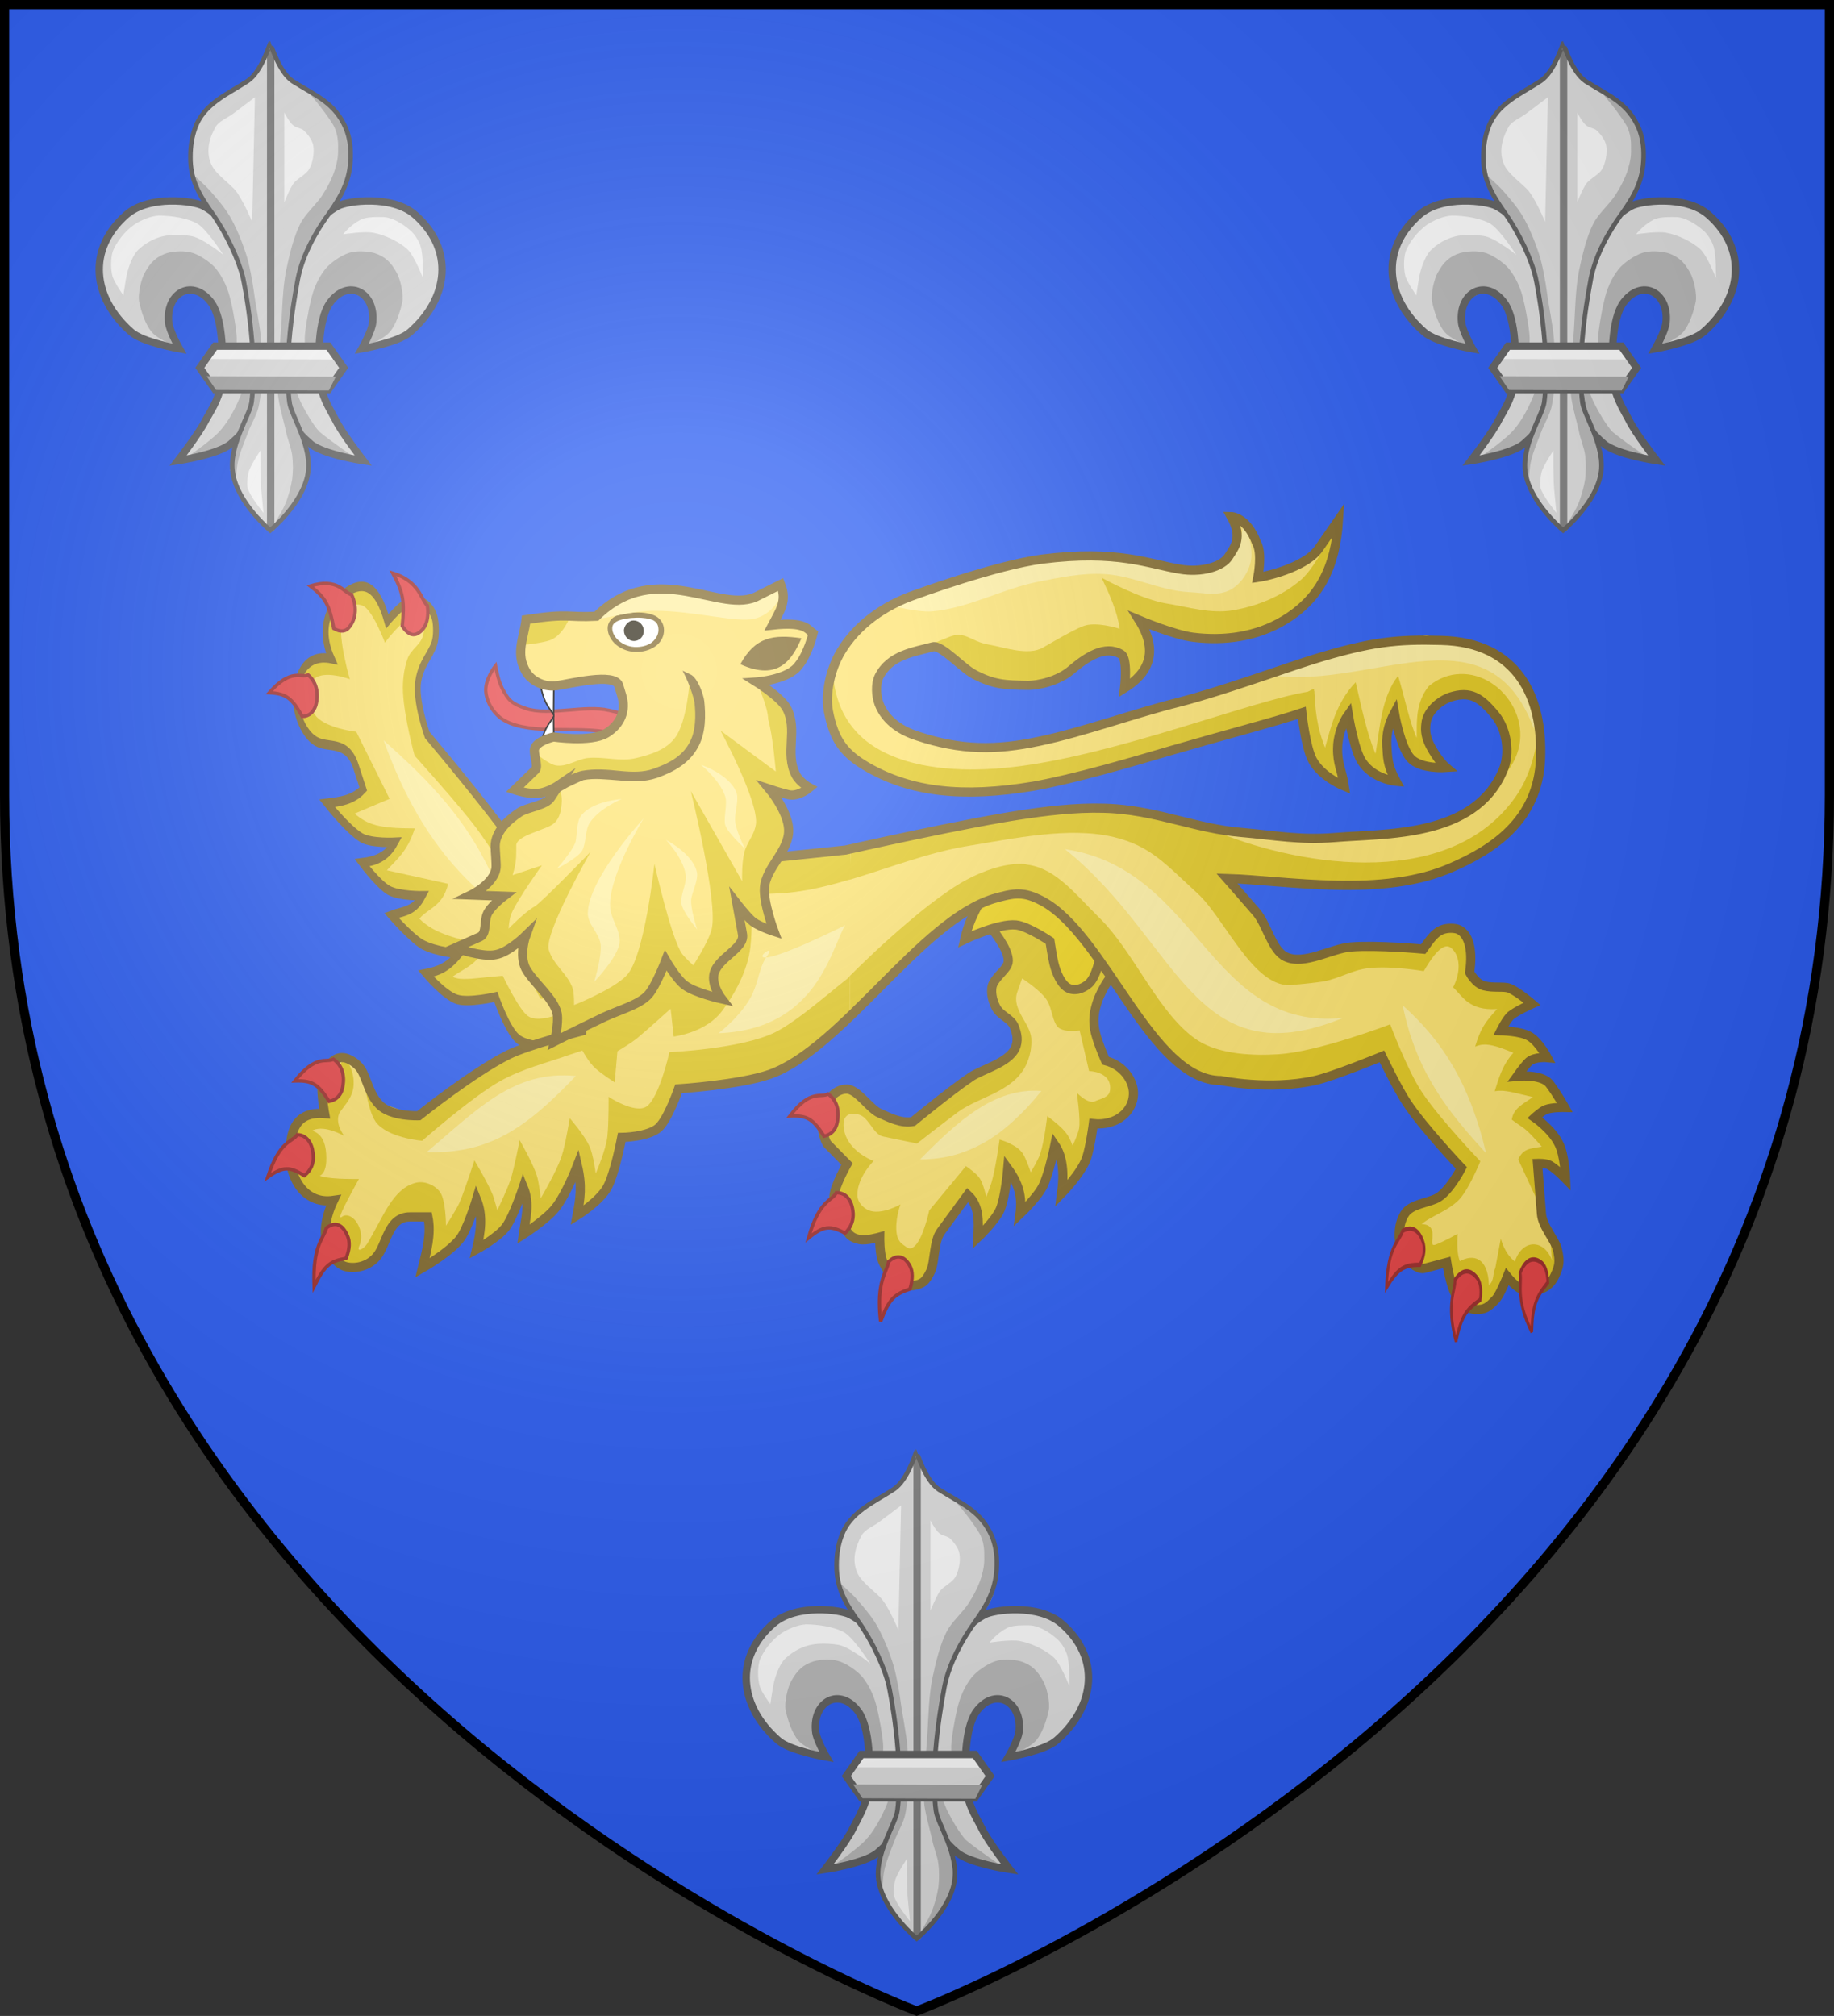
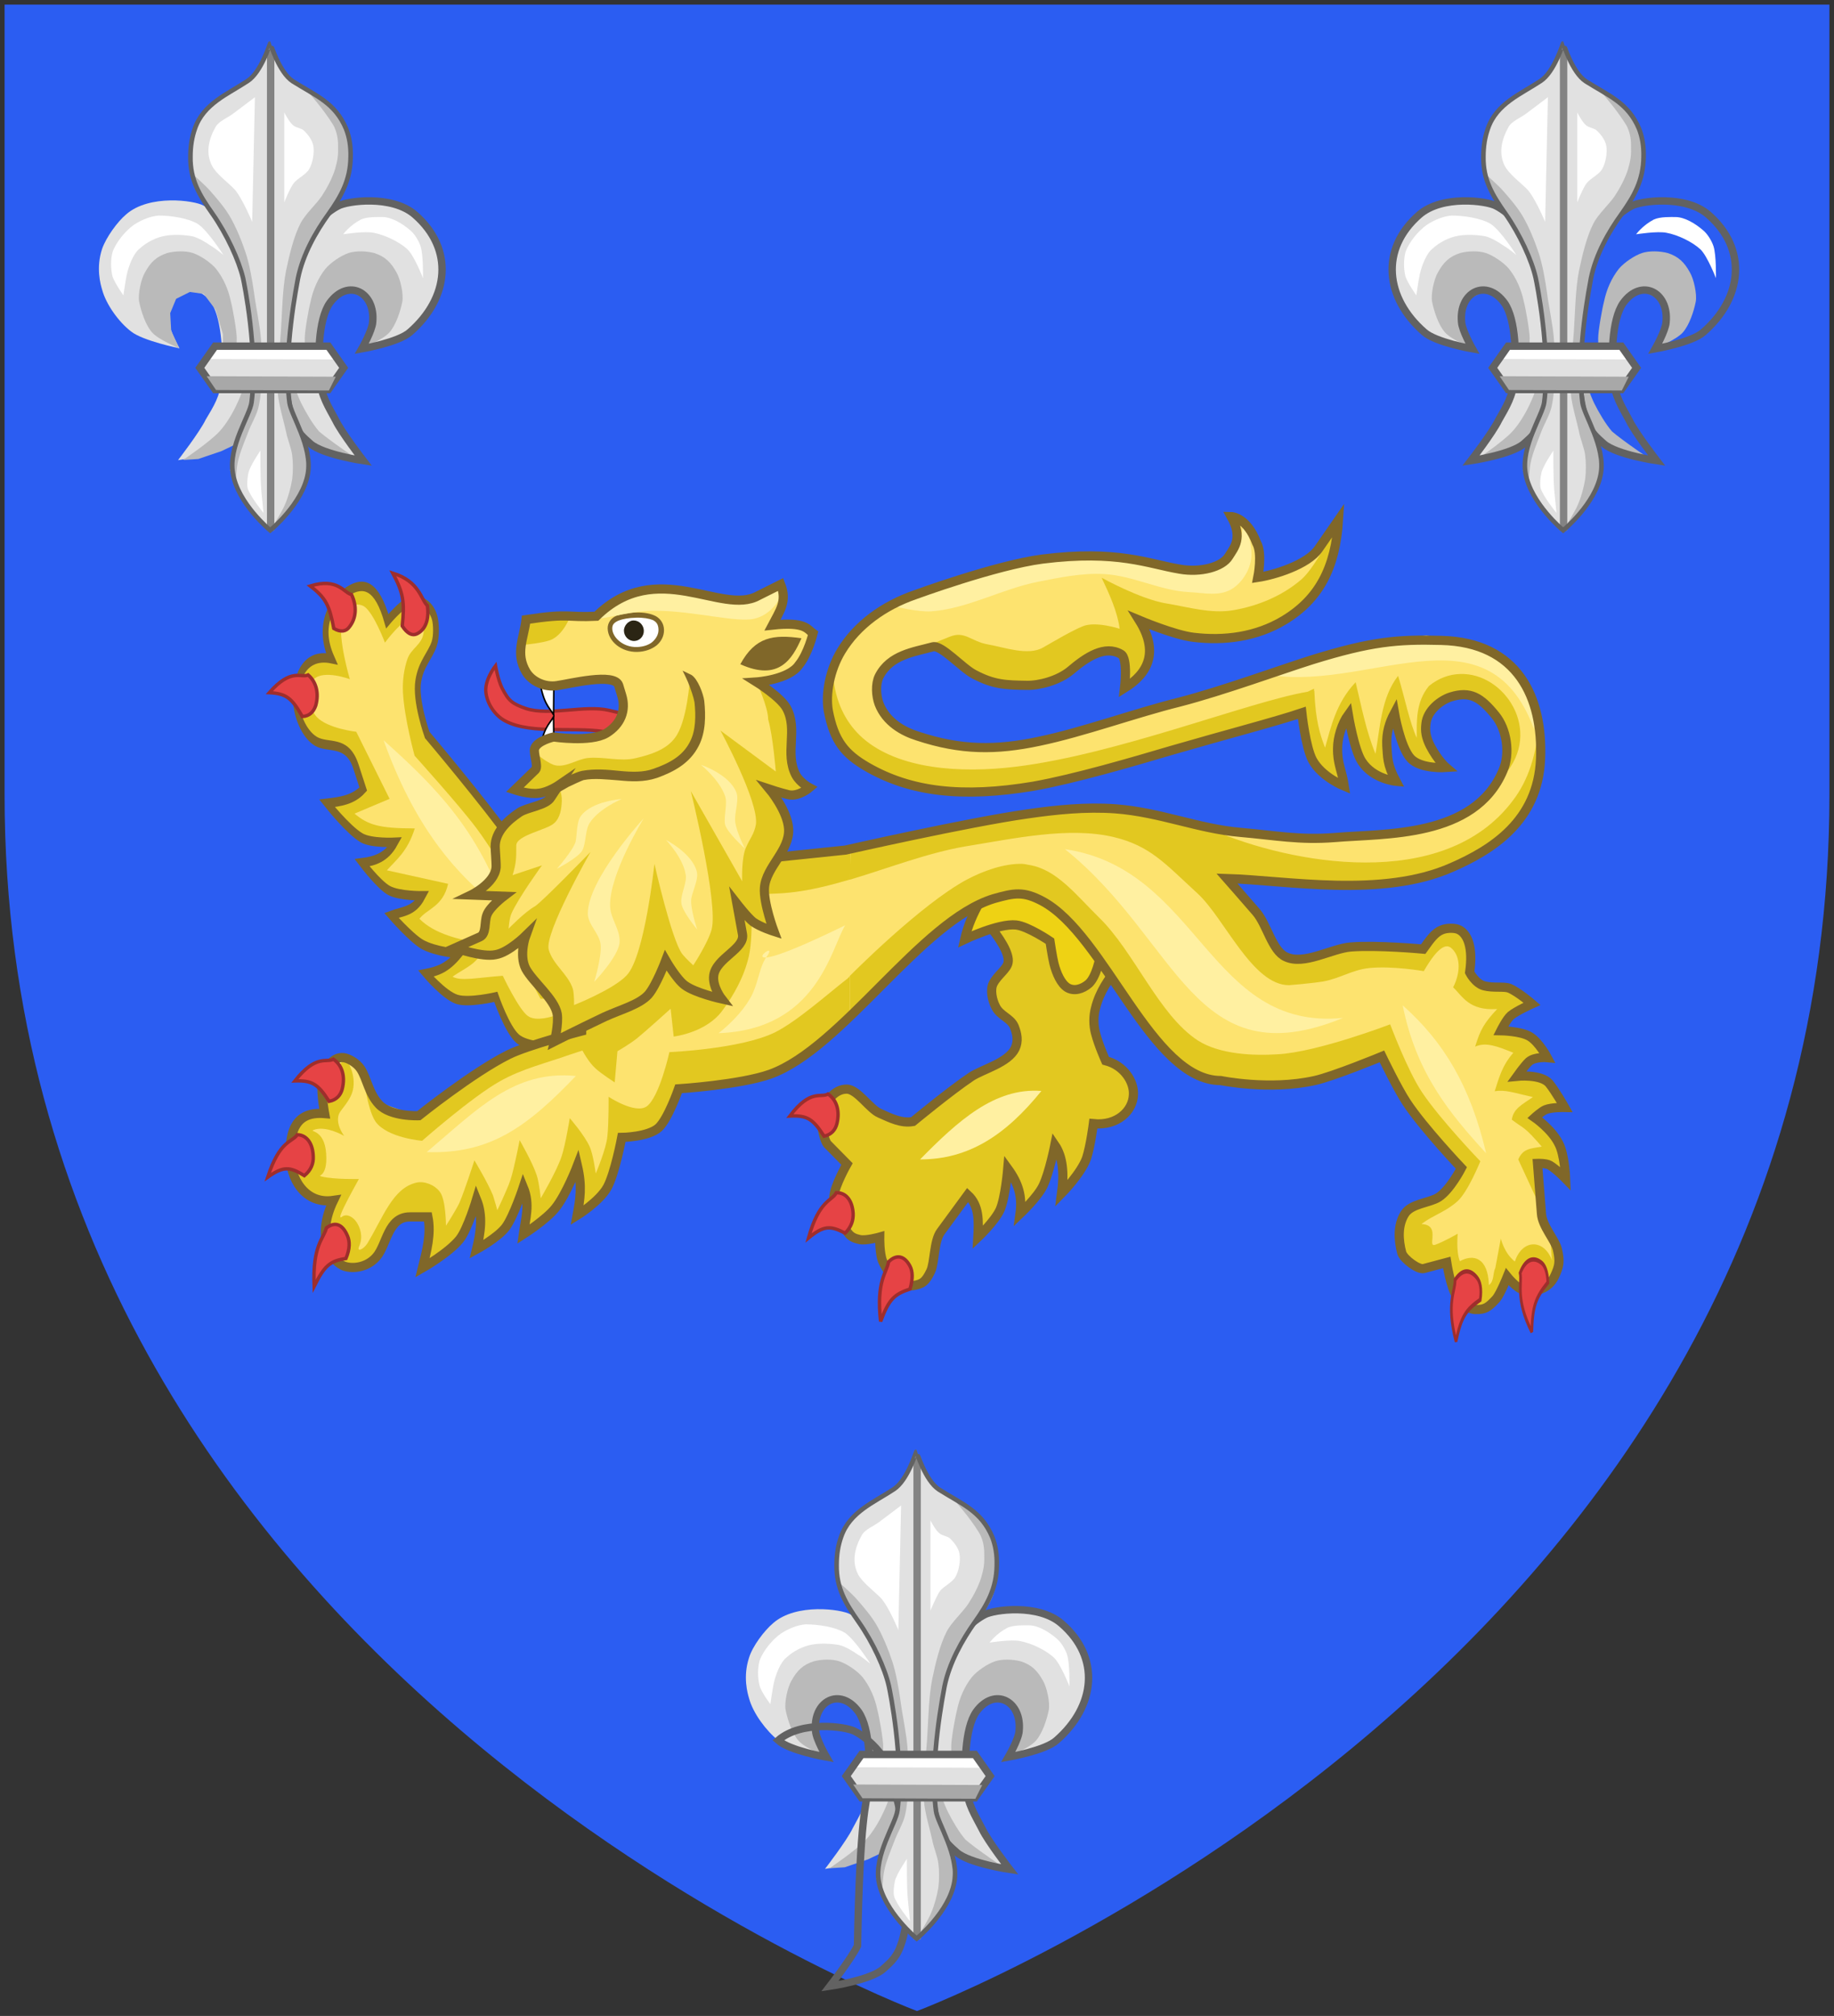
<svg xmlns="http://www.w3.org/2000/svg" version="1.1" id="svg2" x="0px" y="0px" viewBox="0 0 600 659.5" style="enable-background:new 0 0 600 659.5;" xml:space="preserve">
  <rect x="0" y="0" width="600" height="659.5" fill="#333333" stroke="none" />
  <style type="text/css">
	.st0{fill:#2B5DF2;}
	.st1{fill:#E2C820;stroke:#806729;stroke-width:3;}
	.st2{fill:#FDE36F;}
	.st3{fill:#FFF0A1;}
	.st4{fill:#E64345;stroke:#9E2E2C;stroke-width:1.119;}
	.st5{fill:#EED214;stroke:#806729;stroke-width:3;}
	.st6{fill:#E2C820;}
	.st7{fill:none;stroke:#806729;stroke-width:3;stroke-miterlimit:10;}
	.st8{fill:#E64345;stroke:#9E2E2C;stroke-width:1.384;}
	.st9{fill:#E64345;stroke:#9E2E2C;stroke-width:1.097;}
	.st10{fill:#FFFFFF;stroke:#000000;stroke-width:0.5;stroke-miterlimit:10;}
	.st11{fill:#FFFFFF;}
	.st12{fill:#2B2514;}
	.st13{fill:#806729;}
	.st14{fill:#E1E1E1;}
	.st15{fill:#BABABA;}
	.st16{fill:none;stroke:#626262;stroke-width:1.5;}
	.st17{fill:none;stroke:#838383;stroke-width:1.5;}
	.st18{fill:#A8A8A8;}
	.st19{fill:url(#path2875_1_);stroke:#000000;stroke-width:3;stroke-miterlimit:10;}
</style>
  <desc id="desc4">SVG coat of arms</desc>
  <g id="g9370" transform="matrix(0.607,0,0,0.694,-525.206,251.961)">
</g>
  <g id="g2137" transform="translate(-1456.132,-460.604)">
</g>
  <path id="path2875_5_" class="st0" d="M300,657.9c0,0,298.5-112.3,298.5-397.8V1.5H1.5v258.6C1.5,545.6,300,657.9,300,657.9z" />
  <g id="g1845">
    <path id="path13429-0-9-7-1-9-9-6-2-3-4-5-7_2_" class="st1" d="M287.8,364.2c-3.3-1.4-7.3-7.9-10.8-7.9c-3.6,0-6.2,3.1-8.1,7.2   c-0.9,1.9,0.5,9.3,1.8,10.8l6.4,6.5c0,0-3.9,6.8-4.3,10.6c-0.3,3.3,0.9,6,2.5,8.6c2.1,3.5,2.6,4.8,5.9,5.5c2,0.5,6.6-0.8,6.6-0.8   s-0.1,5.5,1,8c2.1,4.5,5.6,8.6,9.8,7.9c3.1-0.5,4.2-1.2,5.9-4.8c1.3-2.7,1-9.9,3.3-12.9l8.8-12c3.8,3.5,3.6,8.5,3.3,13.9   c0,0,5.6-5.3,7.3-9.1c1.7-3.9,2.5-13.4,2.5-13.4c3.5,4.8,4.8,9.1,4,14.8c0,0,5.7-5.4,7.5-9.1c2.1-4.3,3.9-13.4,3.9-13.4   c2.6,3.8,3.1,9.2,2.2,15.8c0,0,6.4-6.5,8.2-11.6c1.3-4.1,2.2-11.2,2.2-11.2c7.8,0.8,12.9-4.2,13.1-9.4c0.3-4.1-2.9-9.6-9.1-11.2   c0,0-2.3-5.1-3.3-9c-0.7-2.6-0.7-5.6,0-8.2c1.3-5.3,4.3-9.6,7.4-13.4c4.3-5.1,13.5-11.6,13.5-11.6l-2.7-20.2l-31.5-7.2L310.4,290   c6.4,4.3,20.5,19.1,19.4,24.9c-0.4,2.2-3.5,4.1-4.9,6.9c-1,2-0.3,5.4,0.8,7.5c1.4,3,4.9,3.7,6.1,6.5c1,2.5,1.4,4.8,0.3,7.2   c-2.3,4.7-10.4,6.7-14.3,9.2c-7,4.7-19.1,14.7-19.1,14.7C294.8,367.6,291.2,365.7,287.8,364.2L287.8,364.2z" />
-     <path id="path5660-0-7-1-8-9-6-1-2-2-70_2_" class="st2" d="M300,374.1c0,0,8.7-6.8,13.4-10.3c7.3-5.4,20.2-6.8,23.3-18.1   c0,0,0.9-2.5,0.7-6c-0.4-5.1-6.5-9.4-4.6-15.1l1.6-4.5c0,0,6.4,4.1,8.2,7.3c1.6,2.6,1.7,6.9,3.6,8.7c2,1.8,7,1,7,1l3.1,13.3   c0,0,4.7,0,6.4,3.2c0.5,1,0.7,2.5,0.3,3.7c-0.5,1.8-3.4,2.3-4.6,2.9c-2.3,1.3-6.1-2.7-6.1-2.7s1.3,9,0.7,11.8   c-0.4,2-2.1,5.5-2.1,5.5c-1.3-3.5-2.2-5.1-8.3-9.7c0,0-0.8,7.7-2.3,12.4c-0.8,2.3-3.1,6-3.1,6s-1.4-4.2-2.5-6   c-2-3.2-7.7-4.7-7.7-4.7s-1.2,9.4-2.7,14.3c-0.7,1.8-1.6,4.5-1.6,4.5s-1-4.3-2.1-6c-1.2-1.9-4.6-4.1-4.6-4.1l-12,14.5   c0,0-1.8,8.6-4.6,11.5c-1.6,1.6-2.5,0.8-4.2-0.5c-0.8-0.6-1.6-1.8-1.8-3.2c-0.8-4.4,1.2-9.8,1.2-9.8s-6.4,3.7-10.5,1.9   c-1.6-0.7-3.6-2.5-3.6-5c-0.1-5.7,5.3-11.1,5.3-11.1s-6.2-2.2-8.8-7.5c-0.9-1.8-1.4-4.7-0.7-6.3c0.9-2,3.3-1.9,4.9-1.3   c3.1,1,4.6,6.5,7.7,7.1L300,374.1L300,374.1z" />
    <path id="path4316-5-4-02-5-4-7-6-2-7-8-0_2_" class="st3" d="M340.7,356.9c-15.3-1.2-27.4,9.9-39.7,22.4   C316.8,379.3,328.9,371.5,340.7,356.9z" />
    <g id="g47303-3_2_">
      <path id="path4318-6-06-0-4-5-9-7-1-7-6-0_2_" class="st4" d="M270.9,357.9c2.9,2,3.9,5.6,2.9,9.7c-0.5,2-1.8,3.6-4.2,4.1    c-3.6-5.6-5.5-6.9-11.2-6.6C265.2,356.1,268.5,359.3,270.9,357.9z" />
      <path id="path4318-6-3-53-1-4-3-3-8-0-2-8-7_2_" class="st4" d="M273.6,390.2c3.1-0.1,5.2,2.4,5.5,6.7c0.1,2.2-0.5,4.4-2.6,6.5    c-4.9-2.5-7-2.5-12,1.6C268,392.5,272.1,393,273.6,390.2L273.6,390.2z" />
      <path id="path4318-6-30-8-5-9-2-0-4-7-6-7-7_2_" class="st4" d="M290.7,412.8c2.6-2.6,5.2-2,7,1.4c0.9,1.7,1,4.2,0,7.5    c-5.1,1.7-6.9,3.3-9.6,10.6C286.6,419,290.1,416.4,290.7,412.8L290.7,412.8z" />
    </g>
    <path id="path5636-51-80-2-0-3-1-4-7-2-3_2_" class="st5" d="M361.5,300.6c0,0-0.7,16.9-5.3,21.2c-2.1,1.8-4.8,2.6-7,1.3   c-2.1-1.3-3.6-4.7-4.4-7.9c-0.5-2-1.3-7.3-1.3-7.3s-7.2-4.9-11.1-5.3c-5.7-0.6-16.8,4.7-16.8,4.7c2-8.8,7-16,12.4-23.1l18.6-2   L361.5,300.6L361.5,300.6z" />
    <g id="g47308-5_2_">
      <g id="g5810-14-2-8-6-4-5-6-5-6-1_2_" transform="matrix(0.634,0,0,1.03,558.071,489.581)">
        <path id="path13429-8-0-88-6-0-7-9-4-4-8-8-6_2_" class="st1" d="M-595.7-142.7c0,0-12.5-0.1-17.4-2.7     c-5.5-2.9-11.3-13.3-11.3-13.3s-13.8,2-20,0.8c-6.6-1.3-16.1-8.2-16.1-8.2c6.4-0.8,11.1-1.8,17.2-6.3c0,0-12.2-0.6-19.1-3     c-6-2.2-15.9-9.2-15.9-9.2c5.6-1.3,11.7-1.1,16.1-6.2c0,0-12,0.1-17.3-1.7s-13.9-8.8-13.9-8.8c6.5-0.5,12.7-1.7,17-6.5     c0,0-12.1,0.4-17.2-1.4c-7-2.5-17.9-11-17.9-11c6.8-0.5,13.5-1,18.7-4.5l-3.8-7.2c-4.6-8.6-14.3-5.6-20.7-8     c-6.4-2.4-9.9-8.7-10.1-12.3c-0.7-6.3,2.9-15.9,18.3-13.9c-7.7-10.8,0.3-18.5,8.5-21.5c7.8-3,14.8-2.2,20.2,9.6     c0,0,7.2-5.4,11.1-6.1c5.5-1.1,11.4,0.6,13.4,5.1c0.8,1.9,1,5.9-0.3,8.2c-2.1,3.8-6.8,6.3-8.2,11.8c-1.7,6.2,4.6,17.1,4.6,17.1     s29.6,21.6,43.3,33.5c7.3,6.3,20.4,20,20.4,20l0.8-0.4h29.4l2.6,45.6L-595.7-142.7L-595.7-142.7z" />
        <path id="path5784-45-61-4-5-1-1-4-0-0-0_2_" class="st2" d="M-620.8-165.4c0,0,8.3,10.8,13,12.8c4.4,1.9,13,0,13,0l-2.7-5.5     h-3.8c-9.6-10.6-17.9-23.3-15.3-37.5c0,0-11.1-11.2-17.7-16.6c-8.7-7.2-32-23.1-32-23.1s-5.3-11.8-6-20.1     c-0.3-3.6,0.5-7.4,2.3-10.6c1.8-3.3,7.3-4.5,8.3-8.1c0.3-1.1-0.1-2.5-0.9-3.5c-1-1.1-2.6-1.8-4.2-1.7c-5.7,0.4-14.8,8.1-14.8,8.1     s-5.7-9.4-10.7-11.5c-2.1-0.8-4.8-0.8-6.9,0c-2.1,0.7-4,2.4-4.7,4.3c-2,6.1,4.2,18.8,4.2,18.8s-13.4-3.1-18.6,0     c-2,1.2-3,3.8-2.7,6c0.3,2.4,2.1,4.5,4.2,6c5.7,3.7,20.4,4.7,20.4,4.7l17.2,21.3l-18.1,4.7c6.9,3.5,12.2,4.7,31.1,4.7     c-3.8,7.4-9.5,9.9-14.4,13.3l31.6,4.3c-2.7,7.3-10.9,7.9-14.8,11.1c7.9,4.9,20.5,6.6,33.4,8.1c-1.7,6-9.9,7.4-16.3,10.3     C-642.3-163.6-634.1-164.8-620.8-165.4L-620.8-165.4z" />
        <path id="path4316-0-8-79-9-4-1-6-8-1-5-5-8_2_" class="st3" d="M-618.7-185.2c-13.9-26.4-38-40.9-63.6-55     C-666.8-213.7-646.3-197.5-618.7-185.2z" />
      </g>
    </g>
    <g id="g47349-7_2_">
      <path id="path4318-6-3-4-84-7-8-0-5-8-9-2-2-8_2_" class="st4" d="M139.8,198.1c0.7,4.7-0.7,8-3.5,9.3c-1.4,0.6-3,0-4.7-2.6    c0.8-7.8,0.4-10.8-3.1-17.3C137.3,190.2,137.7,196.2,139.8,198.1L139.8,198.1z" />
      <path id="path4318-6-3-4-0-58-26-1-5-9-3-0-4-3-1_2_" class="st4" d="M115,194.5c1.8,3.8,1.6,7.7-0.7,10.6c-1,1.4-2.7,1.9-5.1,0.5    c-1.4-7.5-2.6-10-7.7-13.9C110.6,188.9,112.5,194,115,194.5L115,194.5z" />
      <path id="path4318-6-3-4-6-8-8-9-8-9-5-8-5-5-8_2_" class="st4" d="M100.8,220.8c2.7,2.3,3.6,6,2.5,10c-0.7,2-2,3.5-4.4,3.6    c-3.4-6-5.2-7.5-10.8-7.8C95.3,218.4,98.5,221.9,100.8,220.8L100.8,220.8z" />
    </g>
    <path id="path13429-5-67-1-7-4-6-1-1-5-6-6_2_" class="st2" d="M411.5,188.9c5.3-0.8,16.3-4.1,19.9-9.4c1.7-2.5,6.5-9.4,6.5-9.4   c-1,15.7-6.4,25.9-17.8,32.8c-9.1,5.5-19.6,6.8-29.6,5.6c-6.2-0.7-17.8-5.6-17.8-5.6c6.4,10.2,3.1,17.3-4.8,22.2   c0,0,1.2-9.8-1.2-11.1c-5.2-3-11.1,0.8-16.5,5.4c-4,3.3-10.3,4.9-14.3,4.8c-6.9-0.1-10.8-0.2-17.2-3.6c-3.9-2-10.7-9.7-13.5-9   c-6.2,1.7-14,2.6-17.6,9.7c-1.2,2.5-1,6.3,0,9c2.3,5.9,7.8,9,12.6,10.5c14.2,4.7,25.7,4.7,39.8,1.7c14.4-3,31.3-9.2,45.8-12.8   c14.3-3.7,32.8-10.5,43.6-13.9c19.1-5.9,27.7-6.7,42.1-6.3c25.1,0.6,33.3,18.8,32.5,38.7c-0.8,20.4-15.9,29.8-28.9,35.5   c-22.8,10.2-54.1,4.3-73.7,3.7c0,0,6.6,7.5,9.6,11c3.5,4.1,5.2,12.6,9.6,14.6c6,2.9,15-2.7,21.3-3.2c8.7-0.7,23.7,0.7,23.7,0.7   c2.3-3.2,3.8-5.4,6.1-6.3c1.7-0.7,4.4-0.7,5.7,0c2.7,1.4,4.6,5.7,3.4,13.9c0,0,1.8,3.6,4.7,4.4c3,0.8,6.5,0.1,8.3,0.8   c2.9,1.2,7.4,5.1,7.4,5.1s-4.9,2.2-6.9,3.8c-1.4,1.2-3.3,5-3.3,5s6.6,0.1,9.5,1.9c3,1.8,5.7,6.9,5.7,6.9s-4-0.4-6,1.3   c-1.4,1.3-3.9,4.8-3.9,4.8s7.8-0.8,10.5,2.3c2.3,2.9,5.1,7.9,5.1,7.9s-4.2-0.1-6.2,0.7c-1.3,0.5-3.6,2.6-3.6,2.6s5.5,3.8,7.8,8.4   c2,3.6,2.3,11.6,2.3,11.6s-3.1-3.2-5.2-4.4c-1.2-0.7-4-0.6-4-0.6l1.3,16.5c0.3,4.1,4.4,8.4,5.2,11.6c0.9,3.9,0.7,5.4-0.9,8.8   c-2.1,4.4-6.5,5.4-10.4,4.4c-2.1-0.5-5.1-4.2-5.1-4.2s-2.2,5.5-3.6,7.2c-2.5,2.7-3.5,2.4-6.6,2.3c-2.5-0.1-4.6-0.7-6.2-3.2   c-2-2.7-3.3-11.1-3.3-11.1l-7.5,2c-1.7,0.5-6.5-3-7.2-5.1c-1.2-4.5-1.3-9.1,0.9-12.7c2.1-3.5,8.1-3.6,11.1-5.5   c3.8-2.4,7.5-9.6,7.5-9.6s-12.5-13.2-17.9-21.4c-3-4.5-8.1-15.1-8.1-15.1s-16,6.6-22,7.9c-14.8,3.3-30.7,0-30.7,0   c-22.8,0-37.8-47.7-58.4-58.7c-6.2-3.3-9.2-2.7-15.9-0.8c-23.9,7.3-49.4,48.8-73.1,57.4c-9.8,3.5-30,4.8-30,4.8s-3.4,9.8-6.5,12.7   c-3.4,3.1-12.1,3.2-12.1,3.2s-2.2,11.7-4.7,16.3c-2.6,4.7-9.9,9.2-9.9,9.2c1-5.4,1.7-9.4,0.1-16.3c0,0-3.6,9.4-7.2,13.9   c-3,3.8-10.5,8.6-10.5,8.6c0.7-5,2.3-9.8,0-15.4c0,0-3.1,9.4-5.7,13c-2.6,3.5-9.6,7.3-9.6,7.3c1.3-5.4,2.2-10.9,0-16.3   c0,0-2.9,9.7-5.5,13c-3.6,4.5-12.2,9.4-12.2,9.4c1.4-5.6,2.9-11.1,1.8-16.7h-5.9c-7.2,0-7.5,9-10.9,13c-3.3,3.9-8.6,4.1-11.1,2.9   c-4.4-2.2-8.5-9.9-3-21.3c-9.4,1.4-14.3-7.3-14.2-15.1c0-7.5,1.8-14.1,11.3-13.3c0,0-1.2-6.5-0.8-9.9c0.7-4.8,3.4-8.8,7-8.4   c1.6,0.2,4.3,1.7,5.6,3.7c2.1,3.2,2.6,8,6,11.6c3.8,4.1,13,3.7,13,3.7s17.7-14.2,29.4-20c6.2-3.1,23.9-7.7,23.9-7.7l0.5-64.6   c10.7,1,6,1.1,15,0.7c12.9-0.6,46.7,7.2,46.7,7.2l24.1-2.5c0,0,40.2-9.1,59.3-11.8c9.6-1.4,19.4-2.4,29-1.7   c14.6,1.1,27,6.5,40.8,7.7c11.6,1,19.4,2.6,30.9,1.7c16.4-1.4,45.8,0.2,55.1-21.9c2.5-5.7,1.2-13.6-2.5-18.1c-4.8-5.9-8.2-8-14.6-6   c-3.4,1.1-7.7,4.5-8.1,8.8c-0.3,2.4,0,5.3,1.4,8c2.5,4.8,5.2,6.2,5.2,6.2s-7.2,1.4-10.4-2.2c-3.4-3.7-6.5-15.7-6.5-15.7   c-1.6,3-2.7,6.3-2.5,10.6c0.3,3.7,0,6.1,3,11.7c0,0-7.5-0.7-11.2-6.5c-2.5-3.8-4.4-15.3-4.4-15.3c-2.1,2.9-3.5,7.5-3.5,11   c-0.1,5,1.4,7.2,2.2,12.4c0,0-7.4-3-10.4-8.5c-2.3-4.3-3.5-15.5-3.5-15.5c-8.6,2.9-24.8,7.1-42.7,12.3   c-12.5,3.7-31.6,9.3-45.1,11.7c-23.3,3.9-40.2,1.9-54.4-6.3c-7.4-4.3-10.8-8.5-12.7-18.3c-1-5.6,0.5-13.5,4.2-19.6   c5.2-8.6,14-14.9,24.1-18.4c0,0,26.4-9.7,41.7-11.7c24.7-3.1,34.7,1.6,45,3.3c6.8,1.2,13.9-0.7,16-4.2c1.8-2.9,4.7-6,0.8-13   c0,0,5.1,0.1,8.3,8.6C413.1,181,411.5,188.9,411.5,188.9L411.5,188.9L411.5,188.9z" />
    <path id="path13429-5-2-4-55-34-0-1-8-8-5-1-6-9_2_" class="st6" d="M437.9,170c0,0-7,15.2-12.2,19.6c-6.5,5.6-14.6,8.7-22.1,10   c-7.3,1.3-14.8-1-22.1-2.2c-8.5-1.4-21.1-8.4-21.1-8.4c2.6,5.5,5.2,11.2,5.9,16.7c0,0-7.9-2.6-12.1-0.8c-3.3,1.3-9.6,5-12.9,6.9   c-4.9,2.9-12.9-0.1-18.2-1c-5.5-1-7.4-4.5-12.4-2.5l-4.7,1.9l15.5,11.1l15.5,2.9l9.8-2.5l10.7-7.9l8.5-0.7l2.5,4.7l0.3,8.2l5.6-6.8   l1.4-5.9l-1.7-10.2l11.4,4.3l14.6,1.4l15.1-3.7l13.4-7.9l6.4-10.2L437.9,170L437.9,170z M477.6,220.5c-3.4,0.1-6.9,1.3-10.1,3.9   c-4.4,5.3-4,11.7-4,17c-2.3-4.9-4-13.4-6.1-20.3c-5.6,7.1-5.9,17.1-7.4,25.5c-3.1-7.4-4.7-16-6.5-23.4c-6.4,6.7-8.1,14.7-10,21.4   c-1.6-4.2-3.1-8.6-3.5-18.4v-0.2h-0.1c0-0.2,0-0.4,0-0.7c-0.8,0.4-1.3,0.6-2.1,1c-19.1,3.2-62,20.4-95.3,24.5   c-18.5,2.3-38.6,0.8-50.2-9.3c-5.1-4.5-8.6-10.8-9.6-19.1l-1.7,9.7l5.5,12.7l12.4,8.7l23.3,6.7l25.2-3l14.4-2.2l75.3-21.3l1.7,12.1   l5.1,7.9l6.8,3.8l-2.7-10.8l0.9-7.3l2.7-4.7l3.9,13.5l5.1,5.4l7,2.3l-2.7-6.6l-0.3-8.6l2.2-6.3l3.5,11.4l4.3,4.2l9.4,1l-5.9-8   l-1-7.3l3.8-5.9l8.7-2.5l6.8,3.3l5.3,6.1l1.6,9.7l-1.3,7.3C505,239.2,492.2,219.9,477.6,220.5L477.6,220.5z M491.7,253.6   c-0.1,0.1-0.3,0.2-0.4,0.4l0.3,0.1L491.7,253.6L491.7,253.6z M503.3,235.4c-0.7,10.9-3.6,19.5-8.5,25.9   c-22.8,30.6-73.6,20.4-97.9,9.9l-10.8-2.2c-1.6-1-3.4-1.8-5.6-2.9c-8.2-2.3-6.4-1.1-15.3-1.8c-9.6-0.7-19.5,0.2-29.1,1.7   c-19.1,2.9-59.2,11.8-59.2,11.8l-24.2,2.5c0,0-33.8-7.8-46.7-7.2c-9,0.4-4.4,0.2-15.1-0.8v10.9c0,0,20.7,6.7,31.9,8.4   c10.8,1.6,20.7,1.2,31.5,0.7c20.2-0.8,41.7-12.2,61.8-15.5c16-2.6,33.8-6.5,48.4-3.1c12.2,2.9,17,8.8,27.6,18.5   c8.8,8.1,17.9,30,29.9,30c0,0,6.6-0.5,11.1-1.2c5.6-1,9.5-3.8,15.1-4.4c7.5-0.8,17.9,1,17.9,1c4.9-8.5,7.4-8.7,8.8-7.7   c3.1,2.4,3.5,7.7,0.8,13c3.1,2.9,5.1,7.7,14.4,7.1c-4.2,4.5-5.5,6.7-7.2,12.3c3.5-1.6,7.3-0.1,12.5,2c-3.8,4.3-4.8,8.6-6.1,12.6   c3.5-0.6,6.2,0.5,12.5,1.9c-3.6,2.5-6.4,3.8-6.9,7.4c4.2,3.2,3.8,1.9,9.8,8.8c-3.8,0.7-6.1,0.6-7.7,4.2l7.3,15.8l-0.9-14.6   c0,0,2.7-0.1,4,0.7c2,1.2,5.1,4.4,5.1,4.4s-0.4-8-2.3-11.6c-2.3-4.5-7.9-8.4-7.9-8.4s2.3-2,3.6-2.5c2-0.8,6.2-0.7,6.2-0.7   s-2.6-5.1-4.9-7.9c-2.7-3.2-10.5-2.4-10.5-2.4s2.5-3.5,3.9-4.7c2-1.7,6-1.3,6-1.3s-2.7-5.1-5.7-6.9c-2.7-1.7-9.6-1.9-9.6-1.9   s2-3.7,3.3-4.9c2.1-1.7,6.9-3.9,6.9-3.9s-4.6-3.8-7.4-5c-1.7-0.7-5.2,0-8.2-0.8c-2.9-0.8-4.7-4.3-4.7-4.3c1.2-8.1-0.7-12.6-3.4-14   c-1.3-0.7-4.2-0.7-5.9,0c-2.3,1-3.8,3.2-6.1,6.3c0,0-15-1.3-23.7-0.7c-6.2,0.5-15.5,6.1-21.3,3.2c-4.3-2-6.1-10.5-9.6-14.6   c-3-3.5-9.6-10.9-9.6-10.9c-0.3-0.4-0.3-0.6-0.5-0.8l22.5,1.8l22.6,0.5h14.2c16.4-4.9,35.4-10.4,43.2-35L503.3,235.4L503.3,235.4z    M334.3,282.4c-5.9-0.1-12.6,2.3-17.9,5.1c-15.2,8.1-39.1,32.6-39.1,32.6c-6.8,5.3-16.4,13.9-23.7,17.6   c-11.1,5.5-34.6,6.5-34.6,6.5s-3.3,14.9-7.5,17.8c-3.8,2.5-12.4-3.2-12.4-3.2s0.1,8.5-0.4,13c-0.4,4.2-3.8,12.1-3.8,12.1   s-0.8-6.2-2-8.8c-1.7-3.8-6.5-9.3-6.5-9.3s-1.4,8.7-2.7,12.6c-1.7,5-6.8,13.6-6.8,13.6s-0.5-5.1-1.3-7.5   c-1.4-4.3-5.6-11.5-5.6-11.5s-1.7,9-3,13c-1.2,3.5-4.3,9.9-4.3,9.9s-0.9-3.3-1.4-4.8c-1.7-4.2-6.1-11.5-6.1-11.5s-3,9.4-4.9,13.9   c-1.3,2.7-4.4,7.5-4.4,7.5s0-8.5-2-11.1c-1.8-2.4-5.2-3.6-7.7-3c-7.8,1.8-10.9,11.5-16.1,20c-1.2,1.8-3.5,2.9-2.6,0.8   c1.4-3.2,0.3-6.1-0.8-7.8c-1.2-1.9-3.4-3-4.9-1.8c-2.5,1.8,5.7-12.4,5.6-12.4c0,0-8.2,0.2-12.1-0.8c-2.2-0.7,2,1,1.4-7.5   c-0.5-7.9-5.5-7.1-4.2-7.7c3.9-1.7,10.1,1.9,10.1,1.9s-3-3.8-1.7-7.2c0.7-1.6,4.2-4.7,4.7-8.6c0.8-5.7-3-10.3-3.1-9.8   c-1.7,4.9-6.4,3.6-7,8.4c-0.5,3.3,0.8,9.9,0.8,9.9c-9.5-0.8-11.2,5.9-11.3,13.3c0,7.8,4.8,16.5,14.2,15.1c-5.5,11.4-1.4,19,3,21.2   c2.5,1.2,7.8,1.2,11.1-2.7c3.3-4.1,3.8-13,10.9-13h5.9c1,5.6-0.4,11.2-1.8,16.9c0,0,8.7-5,12.2-9.4c2.6-3.2,5.6-12.9,5.6-12.9   c2.2,5.4,1.3,10.8,0,16.1c0,0,7-3.7,9.8-7.3c2.6-3.5,5.7-13,5.7-13c2.3,5.6,0.7,10.4,0,15.4c0,0,7.4-4.8,10.4-8.6   c3.5-4.4,7.2-13.9,7.2-13.9c1.6,6.8,0.8,10.9-0.3,16.3c0,0,7.2-4.5,9.9-9.2c2.5-4.4,4.7-16.1,4.7-16.1s8.6-0.2,12-3.2   c3.1-2.7,6.5-12.7,6.5-12.7s20.4-1.2,30-4.7c23.7-8.6,49.2-50.2,73.1-57.5c6.6-2,9.6-2.5,15.9,0.8c20.7,10.9,35.6,58.7,58.4,58.7   c10.3,0,15.9,3.3,30.7,0c6-1.3,22-7.9,22-7.9s5.2,10.5,8.2,15.1c5.5,8.2,17.8,21.4,17.8,21.4s-3.6,7.1-7.5,9.4   c-3,1.9-8.8,2.2-10.9,5.6c-2.2,3.6-2.1,8.1-0.9,12.6c0.5,2.2,5.5,5.6,7,5.1l7.5-2c0,0,1.3,8.2,3.3,11c1.7,2.4,3.9,4.1,6.4,4.2   c3.1,0.1,4.3-0.6,6.6-3.3c1.4-1.7,3.6-7.1,3.6-7.1s3,3.6,5.1,4.2c3.8,0.8,8.2,0,10.3-4.4c1.7-3.5-0.4-12.1-1.3-16   c0,0-0.1,11,0.8,12.2c-2.3-8.2-10-8.4-12.5-0.7c-3.5-2.7-4.6-7.5-4.6-7.5L489,415c-0.9,1.8-0.3,4.3-2.1,5.6   c-0.3-9.2-5.2-10.2-9.5-7.8c-1.3-3.3-0.7-9-0.7-9s-4.3,2.5-7.3,3.6c-1.8,0.6-0.7-1.6-1-4.2c-0.5-3.1-4.2-2.3-3.4-2.7   c3.9-2.9,7.9-3.9,11.7-7.4c3.4-3.1,7.4-13,7.4-13S471,366.4,465,357.5c-4.8-7.2-10.4-22.2-10.4-22.2s-23.7,9.1-36.8,9.8   c-7.8,0.5-18.9,0.1-26.1-4.5c-12.9-8.4-20.8-29.1-32.5-40.4c-7.4-7.3-13.7-15.5-22.5-17C336,282.5,335.1,282.4,334.3,282.4   L334.3,282.4z" />
    <path id="path5808-0-7-5-0-7-7-3-1-1-9_2_" class="st6" d="M187,335.9c0,0,3.5,9.8,7.9,13.7c2,1.8,6.2,4.5,6.2,4.5l0.9-10.2   c0,0,4-2.3,6.5-4.3c2.5-2,10.9-9.6,10.9-9.6l1,9.1c0,0,10.7-1.2,16-8.6c3.6-4.9,7-10.8,8.6-17.7c1.8-8,0.4-25.2,0.4-25.2l-36.4,1.9   l-8.3,39.9L187,335.9L187,335.9L187,335.9z" />
    <path id="path13429-5-67-1-7-4-6-1-1-5-6-6-4_2_" class="st2" d="M278.2,278c0,0,38.9-9.1,58-11.8c9.6-1.4,19.4-2.4,29-1.7   c14.6,1.1,27,6.5,40.8,7.7c11.6,1,19.4,2.6,30.9,1.7c16.4-1.4,45.8,0.2,55.1-21.9c2.5-5.7,1.2-13.6-2.5-18.1c-4.8-5.9-8.2-8-14.6-6   c-3.4,1.1-7.7,4.5-8.1,8.8c-0.3,2.4,0,5.3,1.4,8c2.5,4.8,5.2,6.2,5.2,6.2s-7.2,1.4-10.4-2.2c-3.4-3.7-6.5-15.7-6.5-15.7   c-1.6,3-2.7,6.3-2.5,10.6c0.3,3.7,0,6.1,3,11.7c0,0-7.5-0.7-11.2-6.5c-2.5-3.8-4.4-15.3-4.4-15.3c-2.1,2.9-3.5,7.5-3.5,11   c-0.1,5,1.4,7.2,2.2,12.4c0,0-7.4-3-10.4-8.5c-2.3-4.3-3.5-15.5-3.5-15.5c-8.6,2.9-24.8,7.1-42.7,12.3   c-12.5,3.7-31.6,9.3-45.1,11.7c-23.3,3.9-40.2,1.9-54.4-6.3c-7.4-4.3-10.8-8.5-12.7-18.3c-1-5.6,0.5-13.5,4.2-19.6   c5.2-8.6,14-14.9,24.1-18.4c0,0,26.4-9.7,41.7-11.7c24.7-3.1,34.7,1.6,45,3.3c6.8,1.2,13.9-0.7,16-4.2c1.8-2.9,4.7-6,0.8-13   c0,0,5.1,0.1,8.3,8.6c1.3,3.5-0.3,11.4-0.3,11.4l0,0l0,0c5.3-0.8,16.3-4.1,19.9-9.4c1.7-2.5,6.5-9.4,6.5-9.4   c-1,15.7-6.4,25.9-17.8,32.8c-9.1,5.5-19.6,6.8-29.6,5.6c-6.2-0.7-17.8-5.6-17.8-5.6c6.4,10.2,3.1,17.3-4.8,22.2   c0,0,1.2-9.8-1.2-11.1c-5.2-3-11.1,0.8-16.5,5.4c-4,3.3-10.3,4.9-14.3,4.8c-6.9-0.1-10.8-0.2-17.2-3.6c-3.9-2-10.7-9.7-13.5-9   c-6.2,1.7-14,2.6-17.6,9.7c-1.2,2.5-1,6.3,0,9c2.3,5.9,7.8,9,12.6,10.5c14.2,4.7,25.7,4.7,39.8,1.7c14.4-3,31.3-9.2,45.8-12.8   c14.3-3.7,32.8-10.5,43.6-13.9c19.1-5.9,27.7-6.7,42.1-6.3c25.1,0.6,33.3,18.8,32.5,38.7c-0.8,20.4-15.9,29.8-28.9,35.5   c-22.8,10.2-54.1,4.3-73.7,3.7c0,0,6.6,7.5,9.6,11c3.5,4.1,5.2,12.6,9.6,14.6c6,2.9,15-2.7,21.3-3.2c8.7-0.7,23.7,0.7,23.7,0.7   c2.3-3.2,3.8-5.4,6.1-6.3c1.7-0.7,4.4-0.7,5.7,0c2.7,1.4,4.6,5.7,3.4,13.9c0,0,1.8,3.6,4.7,4.4c3,0.8,6.5,0.1,8.3,0.8   c2.9,1.2,7.4,5.1,7.4,5.1s-4.9,2.2-6.9,3.8c-1.4,1.2-3.3,5-3.3,5s6.6,0.1,9.5,1.9c3,1.8,5.7,6.9,5.7,6.9s-4-0.4-6,1.3   c-1.4,1.3-3.9,4.8-3.9,4.8s7.8-0.8,10.5,2.3c2.3,2.9,5.1,7.9,5.1,7.9s-4.2-0.1-6.2,0.7c-1.3,0.5-3.6,2.6-3.6,2.6s5.5,3.8,7.8,8.4   c2,3.6,2.3,11.6,2.3,11.6s-3.1-3.2-5.2-4.4c-1.2-0.7-4-0.6-4-0.6l1.3,16.5c0.3,4.1,4.4,8.4,5.2,11.6c0.9,3.9,0.7,5.4-0.9,8.8   c-2.1,4.4-6.5,5.4-10.4,4.4c-2.1-0.5-5.1-4.2-5.1-4.2s-2.2,5.5-3.6,7.2c-2.5,2.7-3.5,2.4-6.6,2.3c-2.5-0.1-4.6-0.7-6.2-3.2   c-2-2.7-3.3-11.1-3.3-11.1l-7.5,2c-1.7,0.5-6.5-3-7.2-5.1c-1.2-4.5-1.3-9.1,0.9-12.7c2.1-3.5,8.1-3.6,11.1-5.5   c3.8-2.4,7.5-9.6,7.5-9.6s-12.5-13.2-17.9-21.4c-3-4.5-8.1-15.1-8.1-15.1s-16,6.6-22,7.9c-14.8,3.3-30.7,0-30.7,0   c-22.8,0-37.8-47.7-58.4-58.7c-6.2-3.3-9.2-2.7-15.9-0.8c-14.8,4.5-31.7,22.4-46.9,37.2L278.2,278L278.2,278z" />
    <path id="path5194-9-71-4-5-3-9-2-4-8-32_2_" class="st3" d="M406.8,169.9c0,0,0.3,0.5,0.3,0.6v-0.2L406.8,169.9L406.8,169.9z    M407,170.5l-1.2,6.5l-5.7,7.1l-6.6,2.6l-11.3-1.6l-16.9-2.9h-19l-21.2,3.7l-20.7,6.3l-11.8,6.2c0,0,8.1,1.9,12,1.6   c11.8-0.8,23.3-7.4,35.1-9.7c7.2-1.4,14.3-2.9,21.5-2.5c9.4,0.5,18.3,5.4,27.7,5.9c4.9,0.2,10.3,1.7,14.7-1.4   c2.6-1.8,5.1-5.3,5.7-9.3C410,178.7,407.4,171.3,407,170.5L407,170.5z M466.6,207.9l-24.6,3.7l-29.3,8.7   c33.5,7.4,73.6-23.7,89.1,18.1l1-6.8l-7.5-12.4l-10.1-8L466.6,207.9L466.6,207.9z M502,238.4v0.2l0.4,0.6   C502.2,238.9,502.1,238.6,502,238.4z M348.4,277.8c37.3,29.9,42,75.3,91,55.2C395.3,337.4,392.5,284.3,348.4,277.8z M458.9,328.9   c4.4,22.1,15.3,35.3,27.3,48.4C481,355.1,472.2,340.7,458.9,328.9z" />
    <path id="path5465-4-4-3-4-6-5-7-4-3-89_2_" class="st6" d="M118.5,348.9c0,0,1.3,13.7,4.4,18.1c3.9,5.3,15.2,6.2,15.2,6.2   s16.5-14.5,25.5-19.5c7.3-4.1,15-5.9,22.6-8.6c2.5-0.8,7.3-2.4,7.3-2.4s1.3-12.3,0.9-18.5c-0.4-5.9-2.9-17.1-2.9-17.1l-2,29.9   l-20,6.2l-17.8,9.9l-14,12.3l-14-4.8L118.5,348.9z" />
    <path id="path13429-5-2-4-55-34-0-1-8-8-5-1-6-9-1_2_" class="st6" d="M437.9,170c0,0-7,15.2-12.2,19.6c-6.5,5.6-14.6,8.7-22.1,10   c-7.3,1.3-14.8-1-22.1-2.2c-8.5-1.4-21.1-8.4-21.1-8.4c2.6,5.5,5.2,11.2,5.9,16.7c0,0-7.9-2.6-12.1-0.8c-3.3,1.3-9.6,5-12.9,6.9   c-4.9,2.9-12.9-0.1-18.2-1c-5.5-1-7.4-4.5-12.4-2.5l-4.7,1.9l15.5,11.1l15.5,2.9l9.8-2.5l10.7-7.9l8.5-0.7l2.5,4.7l0.3,8.2l5.6-6.8   l1.4-5.9l-1.7-10.2l11.4,4.3l14.6,1.4l15.1-3.7l13.4-7.9l6.4-10.2L437.9,170L437.9,170z M477.6,220.5c-3.4,0.1-6.9,1.3-10.1,3.9   c-4.4,5.3-4,11.7-4,17c-2.3-4.9-4-13.4-6.1-20.3c-5.6,7.1-5.9,17.1-7.4,25.5c-3.1-7.4-4.7-16-6.5-23.4c-6.4,6.7-8.1,14.7-10,21.4   c-1.6-4.2-3.1-8.6-3.5-18.4v-0.2h-0.1c0-0.2,0-0.4,0-0.7c-0.8,0.4-1.3,0.6-2.1,1c-19.1,3.2-62,20.4-95.3,24.5   c-18.5,2.3-38.6,0.8-50.2-9.3c-5.1-4.5-8.6-10.8-9.6-19.1l-1.7,9.7l5.5,12.7l12.4,8.7l23.3,6.7l25.2-3l14.4-2.2l75.3-21.3l1.7,12.1   l5.1,7.9l6.8,3.8l-2.7-10.8l0.9-7.3l2.7-4.7l3.9,13.5l5.1,5.4l7,2.3l-2.7-6.6l-0.3-8.6l2.2-6.3l3.5,11.4l4.3,4.2l9.4,1l-5.9-8   l-1-7.3l3.8-5.9l8.7-2.5l6.8,3.3l5.3,6.1l1.6,9.7l-1.3,7.3C505,239.2,492.2,219.9,477.6,220.5L477.6,220.5z M491.7,253.6   c-0.1,0.1-0.3,0.2-0.4,0.4l0.3,0.1L491.7,253.6L491.7,253.6z M278,287.8c12.7-3.8,25.5-8.8,37.8-10.9c16-2.6,33.8-6.5,48.4-3.1   c12.2,2.9,17,8.8,27.6,18.5c8.8,8.1,17.9,30,29.9,30c0,0,6.6-0.5,11.1-1.2c5.6-1,9.5-3.8,15.1-4.4c7.5-0.8,17.9,1,17.9,1   c4.9-8.5,7.4-8.7,8.8-7.7c3.1,2.4,3.5,7.7,0.8,13c3.1,2.9,5.1,7.7,14.4,7.1c-4.2,4.5-5.5,6.7-7.2,12.3c3.5-1.6,7.3-0.1,12.5,2   c-3.8,4.3-4.8,8.6-6.1,12.6c3.5-0.6,6.2,0.5,12.5,1.9c-3.6,2.5-6.4,3.8-6.9,7.4c4.2,3.2,3.8,1.9,9.8,8.8c-3.8,0.7-6.1,0.6-7.7,4.2   l7.3,15.8l-0.9-14.6c0,0,2.7-0.1,4,0.7c2,1.2,5.1,4.4,5.1,4.4s-0.4-8-2.3-11.6c-2.3-4.5-7.9-8.4-7.9-8.4s2.3-2,3.6-2.5   c2-0.8,6.2-0.7,6.2-0.7s-2.6-5.1-4.9-7.9c-2.7-3.2-10.5-2.4-10.5-2.4s2.5-3.5,3.9-4.7c2-1.7,6-1.3,6-1.3s-2.7-5.1-5.7-6.9   c-2.7-1.7-9.6-1.9-9.6-1.9s2-3.7,3.3-4.9c2.1-1.7,6.9-3.9,6.9-3.9s-4.6-3.8-7.4-5c-1.7-0.7-5.2,0-8.2-0.8c-2.9-0.8-4.7-4.3-4.7-4.3   c1.2-8.1-0.7-12.6-3.4-14c-1.3-0.7-4.2-0.7-5.9,0c-2.3,1-3.8,3.2-6.1,6.3c0,0-15-1.3-23.7-0.7c-6.2,0.5-15.5,6.1-21.3,3.2   c-4.3-2-6.1-10.5-9.6-14.6c-3-3.5-9.6-10.9-9.6-10.9c-0.3-0.4-0.3-0.6-0.5-0.8l22.5,1.8l22.6,0.5H460c16.4-4.9,35.4-10.4,43.2-35   l0.3-18.3l0,0c-0.7,10.9-3.6,19.5-8.5,25.9c-22.8,30.6-73.6,20.4-97.9,9.9l-10.8-2.2c-1.6-1-3.4-1.8-5.6-2.9   c-8.2-2.3-6.4-1.1-15.3-1.8c-9.6-0.7-19.5,0.2-29.1,1.7c-19.1,2.9-58,11.8-58,11.8L278,287.8L278,287.8z M278,331.3   c15.3-14.9,32.1-32.9,47.1-37.5c6.6-2,9.6-2.5,15.9,0.8c20.7,10.9,35.6,58.7,58.4,58.7c10.3,0,15.9,3.3,30.7,0c6-1.3,22-7.9,22-7.9   s5.2,10.5,8.2,15.1c5.5,8.2,17.8,21.4,17.8,21.4s-3.6,7.1-7.5,9.4c-3,1.9-8.8,2.2-10.9,5.6c-2.2,3.6-2.1,8.1-0.9,12.6   c0.5,2.2,5.5,5.6,7,5.1l7.5-2c0,0,1.3,8.2,3.3,11c1.7,2.4,3.9,4.1,6.4,4.2c3.1,0.1,4.3-0.6,6.6-3.3c1.4-1.7,3.6-7.1,3.6-7.1   s3,3.6,5.1,4.2c3.8,0.8,8.2,0,10.3-4.4c1.7-3.5-0.4-12.1-1.3-16c0,0-0.1,11,0.8,12.2c-2.3-8.2-10-8.4-12.5-0.7   c-3.5-2.7-4.6-7.5-4.6-7.5l-1.8,9.6c-0.9,1.8-0.3,4.3-2.1,5.6c-0.3-9.2-5.2-10.2-9.5-7.8c-1.3-3.3-0.7-9-0.7-9s-4.3,2.5-7.3,3.6   c-1.8,0.6-0.7-1.6-1-4.2c-0.5-3.1-4.2-2.3-3.4-2.7c3.9-2.9,7.9-3.9,11.7-7.4c3.4-3.1,7.4-13,7.4-13s-13.1-13.6-19.1-22.6   c-4.8-7.2-10.4-22.2-10.4-22.2s-23.7,9.1-36.8,9.8c-7.8,0.5-18.9,0.1-26.1-4.5c-12.9-8.4-20.8-29.1-32.5-40.4   c-7.4-7.3-13.7-15.5-22.5-17c-0.8-0.1-1.7-0.4-2.6-0.4l0,0c-5.9-0.1-12.6,2.3-17.9,5.1c-15.2,8.1-38.4,31.6-38.4,31.6L278,331.3z" />
    <path id="path13429-5-2-91-3-7-2-4-5-3-3-4-5_2_" class="st7" d="M411.5,188.9c5.3-0.8,16.3-4.1,19.9-9.4c1.7-2.5,6.5-9.4,6.5-9.4   c-1,15.7-6.4,25.9-17.8,32.8c-9.1,5.5-19.6,6.8-29.6,5.6c-6.2-0.7-17.8-5.6-17.8-5.6c6.4,10.2,3.1,17.3-4.8,22.2   c0,0,1.2-9.8-1.2-11.1c-5.2-3-11.1,0.8-16.5,5.4c-4,3.3-10.3,4.9-14.3,4.8c-6.9-0.1-10.8-0.2-17.2-3.6c-3.9-2-10.7-9.7-13.5-9   c-6.2,1.7-14,2.6-17.6,9.7c-1.2,2.5-1,6.3,0,9c2.3,5.9,7.8,9,12.6,10.5c14.2,4.7,25.7,4.7,39.8,1.7c14.4-3,31.3-9.2,45.8-12.8   c14.3-3.7,32.8-10.5,43.6-13.9c19.1-5.9,27.7-6.7,42.1-6.3c25.1,0.6,33.3,18.8,32.5,38.7c-0.8,20.4-15.9,29.8-28.9,35.5   c-22.8,10.2-54.1,4.3-73.7,3.7c0,0,6.6,7.5,9.6,11c3.5,4.1,5.2,12.6,9.6,14.6c6,2.9,15-2.7,21.3-3.2c8.7-0.7,23.7,0.7,23.7,0.7   c2.3-3.2,3.8-5.4,6.1-6.3c1.7-0.7,4.4-0.7,5.7,0c2.7,1.4,4.6,5.7,3.4,13.9c0,0,1.8,3.6,4.7,4.4c3,0.8,6.5,0.1,8.3,0.8   c2.9,1.2,7.4,5.1,7.4,5.1s-4.9,2.2-6.9,3.8c-1.4,1.2-3.3,5-3.3,5s6.6,0.1,9.5,1.9c3,1.8,5.7,6.9,5.7,6.9s-4-0.4-6,1.3   c-1.4,1.3-3.9,4.8-3.9,4.8s7.8-0.8,10.5,2.3c2.3,2.9,5.1,7.9,5.1,7.9s-4.2-0.1-6.2,0.7c-1.3,0.5-3.6,2.6-3.6,2.6s5.5,3.8,7.8,8.4   c2,3.6,2.3,11.6,2.3,11.6s-3.1-3.2-5.2-4.4c-1.2-0.7-4-0.6-4-0.6l1.3,16.5c0.3,4.1,4.4,8.4,5.2,11.6c0.9,3.9,0.7,5.4-0.9,8.8   c-2.1,4.4-6.5,5.4-10.4,4.4c-2.1-0.5-5.1-4.2-5.1-4.2s-2.2,5.5-3.6,7.2c-2.5,2.7-3.6,3.6-6.8,3.5c-2.5-0.1-4.4-1.9-6.1-4.3   c-2-2.7-3.3-11.1-3.3-11.1l-7.5,2c-1.7,0.5-6.5-3-7.2-5.1c-1.2-4.5-1.3-9.1,0.9-12.7c2.1-3.5,8.1-3.6,11.1-5.5   c3.8-2.4,7.5-9.6,7.5-9.6s-12.5-13.2-17.9-21.4c-3-4.5-8.1-15.1-8.1-15.1s-16,6.6-22,7.9c-14.8,3.3-30.7,0-30.7,0   c-22.8,0-37.8-47.7-58.4-58.7c-6.2-3.3-9.2-2.7-15.9-0.8c-23.9,7.3-49.4,48.8-73.1,57.4c-9.8,3.5-30,4.8-30,4.8s-3.4,9.8-6.5,12.7   c-3.4,3.1-12.1,3.2-12.1,3.2s-2.2,11.7-4.7,16.3c-2.6,4.7-9.9,9.2-9.9,9.2c1-5.4,1.7-9.4,0.1-16.3c0,0-3.6,9.4-7.2,13.9   c-3,3.8-10.5,8.6-10.5,8.6c0.7-5,2.3-9.8,0-15.4c0,0-3.1,9.4-5.7,13c-2.6,3.5-9.6,7.3-9.6,7.3c1.3-5.4,2.2-10.9,0-16.3   c0,0-2.9,9.7-5.5,13c-3.6,4.5-12.2,9.4-12.2,9.4c1.4-5.6,2.9-11.1,1.8-16.7h-5.9c-7.2,0-7.5,9-10.9,13c-3.3,3.9-8.6,4.1-11.1,2.9   c-4.4-2.2-8.5-9.9-3-21.3c-9.4,1.4-14.3-7.3-14.2-15.1c0-7.5,1.8-14.1,11.3-13.3c0,0-1.2-6.5-0.8-9.9c0.7-4.8,3.4-8.8,7-8.4   c1.6,0.2,4.3,1.7,5.6,3.7c2.1,3.2,2.6,8,6,11.6c3.8,4.1,13,3.7,13,3.7s17.7-14.2,29.4-20c6.2-3.1,23.9-7.7,23.9-7.7l0.5-64.6   c10.7,1,6,1.1,15,0.7c12.9-0.6,46.7,7.2,46.7,7.2l24.1-2.5c0,0,40.2-9.1,59.3-11.8c9.6-1.4,19.4-2.4,29-1.7   c14.6,1.1,27,6.5,40.8,7.7c11.6,1,19.4,2.6,30.9,1.7c16.4-1.4,45.8,0.2,55.1-21.9c2.5-5.7,1.2-13.6-2.5-18.1c-4.8-5.9-8.2-8-14.6-6   c-3.4,1.1-7.7,4.5-8.1,8.8c-0.3,2.4,0,4.4,1.4,7.2c2.5,4.8,5.2,7.1,5.2,7.1s-8.3,0.6-11.6-3c-3.4-3.7-5.3-14.8-5.3-14.8   c-1.6,3-2.7,6.3-2.5,10.6c0.3,3.7,0,6.1,3,11.7c0,0-7.5-0.7-11.2-6.5c-2.5-3.8-4.4-15.3-4.4-15.3c-2.1,2.9-3.5,7.5-3.5,11   c-0.1,5,1.4,7.2,2.2,12.4c0,0-7.4-3-10.4-8.5c-2.3-4.3-3.5-15.5-3.5-15.5c-8.6,2.9-24.8,7.1-42.7,12.3   c-12.5,3.7-31.6,9.3-45.1,11.7c-23.3,3.9-40.2,1.9-54.4-6.3c-7.4-4.3-10.8-8.5-12.7-18.3c-1-5.6,0.5-13.5,4.2-19.6   c5.2-8.6,14-14.9,24.1-18.4c0,0,26.4-9.7,41.7-11.7c24.7-3.1,34.7,1.6,45,3.3c6.8,1.2,13.9-0.7,16-4.2c1.8-2.9,4.7-6,0.8-13   c0,0,5.1,0.1,8.3,8.6C413.1,181,411.5,188.9,411.5,188.9L411.5,188.9L411.5,188.9z" />
    <path id="path4312-59-43-6-9-1-5-2-9-2-8_2_" class="st3" d="M235.1,338c32.2-1.2,36.7-27.5,41.4-35.3   c-43.4,21.2-20.2,2.6-25.7,10.3c-2.3,3.2-2.5,7.5-4.6,12.1C244.1,329.5,239.9,334.2,235.1,338z" />
    <g id="g4351-07-3-3-1-8-9-0-4-2-5_2_" transform="matrix(0.634,0,0,1.03,1193.647,156.488)">
-       <path id="path4318-68-9-96-6-7-8-1-3-7-6_2_" class="st8" d="M-1158.9,239c4.7-1.7,8.5-0.2,10.5,3.6c1,1.9,0.8,4.3-1.6,7.2    c-8.2,0-11.3,1.1-17.3,7.2C-1166.6,243.7-1160.5,242.3-1158.9,239z" />
      <path id="path4318-1-3-7-8-9-4-2-2-8-7-8_2_" class="st8" d="M-1131.9,254.6c3.5-3.3,7.5-3.6,11.2-0.8c1.8,1.3,2.6,3.6,1.8,7.1    c-7.4,3.2-9.8,5.3-12.5,13.2C-1136.6,261.8-1131.7,258.2-1131.9,254.6L-1131.9,254.6z" />
      <path id="path4318-8-8-5-1-6-6-0-5-4-5-3_2_" class="st8" d="M-1098.3,252.4c2.5-4.1,6.4-5.3,10.5-3.5c2.1,0.8,3.6,2.9,3.8,6.5    c-6.4,4.9-7.9,7.5-8.3,15.7C-1100.9,260.5-1097.2,255.8-1098.3,252.4z" />
    </g>
    <g id="g47344-8_2_" transform="translate(635.576,-333.093)">
      <path id="path4318-80-61-0-2-1-5-7-2-2-7-1_2_" class="st4" d="M-526.5,679.6c2.9,2,3.9,5.6,2.9,9.7c-0.5,2-1.8,3.6-4.3,4.1    c-3.6-5.6-5.5-6.9-11.2-6.7C-532.1,677.8-528.7,680.9-526.5,679.6L-526.5,679.6z" />
      <path id="path4318-1-4-9-0-8-4-1-4-2-5-1-5_2_" class="st4" d="M-538.3,704.3c3.1,0.1,5.1,2.9,5.2,7.2c0.1,2.2-0.7,4.4-2.9,6.2    c-4.8-3-6.9-3.1-12,0.5C-544,706-540.1,706.9-538.3,704.3L-538.3,704.3z" />
      <path id="path4318-8-6-6-5-5-8-8-8-4-5-2-2_2_" class="st4" d="M-528.8,734.8c2.9-2.2,5.3-1.2,6.9,2.6c0.8,1.8,0.8,4.3-0.5,7.4    c-5.2,0.8-7,2.3-10.4,9.1C-533.4,740.3-529.6,738.3-528.8,734.8L-528.8,734.8z" />
    </g>
    <path id="path4316-0-7-2-6-8-0-5-0-8-7-4_2_" class="st3" d="M188.4,352c-20.3-2-32.2,10.9-48.8,24.9   C160.4,377.6,172.5,368.6,188.4,352z" />
    <path id="path41257-1-5-0-2-1-6-1-5-2_2_" class="st9" d="M222.8,237.7c0,0-16.6-3.6-23.5-5.3c-7.9-1.9-19.5,1.9-27.2-0.6   c-4.6-1.6-5.7-2.5-7.9-6.8c-1.3-2.7-2.1-7.2-2.1-7.2s-3.8,4.8-3.1,9c0.5,3.6,3,7.3,6.2,9c8.8,4.8,24.4,1.6,34.3,3.9   c6.9,1.6,15.2,11.5,15.2,11.5L222.8,237.7L222.8,237.7z" />
    <g id="g41341-5-1-15-3-7-7-9-3-5_2_">
      <path id="path5213-8-7-1-6-8-8-9-9-7-3-9-0-2_2_" class="st10" d="M176.5,245.9c1.3-7.9,3-8.7,4.6-11.4l0.1,11.1L176.5,245.9    L176.5,245.9L176.5,245.9z" />
      <path id="path5213-8-7-1-9-1-1-7-3-3-5-6-4_2_" class="st10" d="M176.5,222.4c1.3,7.9,3,8.7,4.6,11.4l0.1-11.1L176.5,222.4    L176.5,222.4L176.5,222.4z" />
    </g>
    <path id="path40887-4-7-3-8-2-2-3-2-0_2_" class="st2" d="M149.3,310.4l8.1-3.6c2.2-1,1.4-4.9,2.3-7.2c0.9-2.6,5.5-6.1,5.5-6.1   l-10.7-0.4c0,0,7.7-3.7,8.2-9c0.1-1.3-0.3-5.6-0.3-6.9c0-4.7,4-8.5,7.9-11.1c2.5-1.7,8.8-2.3,10.3-4.9l2.3-4.5c0,0-3.3,2.4-6.4,2.7   c-3.1,0.5-7.9-1.1-7.9-1.1l6.8-6.6c1-1.1-0.8-5.5-0.3-6.9c0.8-2.6,6.2-3.8,6.2-3.8s11.4,2.2,16.4-0.8c4.8-2.9,7.2-8.4,5.6-13.4   l-1-3.3c-1.4-4.2-16.3,1.4-20.7,1.9c-3.8,0.6-7.4-1.2-9.4-4.5c-3.6-6.1-0.7-12.2,0-18.2l22.8-1.1c8.5-11.2,27.6-10.4,45.1-4.9   c2-1.1,7-0.6,9.1-1.3c2.2-0.8,1.6-3,6.1-4.2c0,0,2.6,2.3,1.8,6.6c-0.3,1.8-4.8,5.6-4.6,7.2c0.1,1,2.9-1.7,5.7-1.4   c3.8,0.4,7.9,3.6,7.8,4.4c-0.4,2.7-2.7,7.7-5.2,10.2c-2,1.9-3.9,1.6-5.5,2.9c-2,1.7-7.9,2-7.9,2s7.7,4.8,9.8,8.5   c3.9,7.1-0.7,14.8,3.1,22c1.4,2.5,4.4,4.1,4.4,4.1s-3.5,3-6.8,2.3c-2.9-0.7-6.2-1.8-6.2-1.8s5.9,7.1,6.2,13   c0.4,7.1-7.4,12.4-7.9,19.2c-0.4,4.9,3.1,14.3,3.1,14.3s-4.4-1.4-6.8-3.1c-1.8-1.4-5.3-5.9-5.3-5.9l1.8,9.9   c0.9,4.8-8.6,7.8-9.4,13.5c-0.5,3.7,2.6,7.7,2.6,7.7s-8.6-1.9-12.1-4.5c-2.7-2-6.2-8.1-6.2-8.1s-3.1,8.2-5.7,11.2   c-3,3.3-9.2,4.9-14.4,7.3c-8.6,4.1-16.3,8-16.3,8s1.4-5.7,0.9-9c-0.9-4.9-7.9-10.4-10.3-14.8c-2.3-4.5,0-10.8,0-10.8   s-5.6,5.5-9.8,6.2C158.1,313.5,149.3,310.4,149.3,310.4L149.3,310.4L149.3,310.4z" />
    <g id="g4855-3-2-5-7-8-3-7-9-1-6-2-1_2_" transform="matrix(-1,0.027,0.027,1,1331.985,556.108)">
      <path id="path4045-9-52-54-4-4-6-8-9-4-2-5-1_2_" class="st11" d="M1122.2-380.5c0,3.3-3.8,7.1-8.7,7c-5.1,0-8.1-2.7-8-6.2    c0-3.3,3.1-5.1,8.1-5.2C1118.4-384.8,1122.3-384,1122.2-380.5L1122.2-380.5z" />
      <path id="path4827-0-2-2-3-6-6-0-6-0-7-2-1_2_" class="st12" d="M1117.6-379.9c0,1.8-1.4,3.4-3.3,3.4c-1.8,0-3.2-1.5-3.2-3.3    c0-1.8,1.4-3.4,3.3-3.4C1115.9-383.3,1117.6-381.7,1117.6-379.9z" />
      <path id="path4045-8-5-7-1-1-8-7-0-6-0-8-2-5_2_" class="st13" d="M1113.4-385.8c-2.6,0-4.8,0.5-6.4,1.4c-1.6,1-2.5,2.6-2.5,4.5    c0,1.9,0.9,3.7,2.5,5c1.6,1.2,3.8,2,6.4,2c5.3,0,9.5-3.8,9.5-7.9c0-1.9-1.3-3.5-3-4.1C1118.2-385.4,1116-385.8,1113.4-385.8z     M1113.5-384.1c2.5,0,4.4,0.3,5.8,0.8c1.4,0.6,2.1,1.2,2.1,2.6c0,2.8-3.3,6.2-7.9,6.2c-2.3,0-4.2-0.7-5.3-1.7s-1.9-2.3-1.9-3.8    c0-1.6,0.5-2.5,1.8-3.2C1109.3-383.7,1111.1-384.1,1113.5-384.1z" />
    </g>
    <path id="path40887-7-4-3-4-6-8-8-8-4-7-5_2_" class="st6" d="M247.5,223.1c0,0,7.7,4.8,9.8,8.5c3.9,7.1-0.7,14.8,3.1,22   c1.4,2.5,4.4,4.1,4.4,4.1s-3.5,3-6.8,2.3c-2.9-0.7-6.2-1.8-6.2-1.8s5.9,7.1,6.2,13c0.4,7.1-7.4,12.4-7.9,19.2   c-0.4,4.9,3.1,14.3,3.1,14.3s-4.4-1.4-6.8-3.1c-1.8-1.4-5.3-5.9-5.3-5.9l1.8,9.9c0.9,4.8-8.6,7.8-9.4,13.5   c-0.5,3.7,2.6,7.7,2.6,7.7s-8.6-1.9-12.1-4.5c-2.7-2-6.2-8.1-6.2-8.1s-3.1,8.2-5.7,11.2c-3,3.3-9.2,4.9-14.4,7.3   c-8.6,4.1-16.3,8-16.3,8s1.4-5.7,0.9-9c-0.9-4.9-7.9-10.4-10.3-14.8c-2.3-4.5,0-10.8,0-10.8s-5.6,5.5-9.8,6.2   c-4.4,1-13.3-2.2-13.3-2.2l8.1-3.6c2.2-1,1.4-4.9,2.3-7.2c0.9-2.6,5.5-6.1,5.5-6.1l-10.7-0.4c0,0,7.7-3.7,8.2-9   c0.1-1.3-0.3-5.6-0.3-6.9c0-4.7,4-8.5,7.9-11.1c2.5-1.7,8.8-2.3,10.3-4.9l2.3-4.5c0,0,1.4,3,1.3,5.6c-0.1,2.6-0.5,5.5-2.5,7.3   c-2.3,2.2-12.4,3.9-12.4,7.3c0,4.3,0,5.7-1.2,9.7l9.6-3.2c0,0-7.7,10.6-10,15.8c-0.7,1.6-0.9,4.9-0.9,4.9s5.3-5.5,8.6-7.3   c2.3-1.4,18.2-17.8,18.2-17.8s-15.1,26.5-13.7,31.9c1.3,4.9,6.4,8.1,7.9,12.9c0.5,1.7,0.4,5.3,0.4,5.3s12.9-5.1,17.2-9.7   c5.9-6.1,9.1-36.5,9.1-36.5s5.6,24.9,9.1,29.5c1,1.3,3.6,3.7,3.6,3.7s4.8-7.3,6-11.7c2.3-8.5-6.8-45.3-6.8-45.3l16.8,29.5   c0,0-0.3-7.5,1.2-10.9c1.3-3.1,2.7-4.4,3.3-7.7c1-7.4-11.6-30.7-11.6-30.7l18.1,13.4c0,0-0.9-11.5-2.5-17.1   C251.3,231.3,247.5,223.1,247.5,223.1L247.5,223.1z" />
    <path id="path40954-5-4-6-2-8-7-6-1-4_2_" class="st6" d="M175.7,246.8c0,0,3.9,3.2,6.1,3.6c3.5,0.6,6.8-1.9,10.3-2.4   c5.3-0.6,10.8,1.3,16,0c4.7-1.1,9.8-2.7,12.7-6.6c4-5.1,4.9-19.2,4.9-19.2l2.1,2.2l0.8,9.8l-2.1,10.5l-7.7,7.1l-9.1,3l-11.4-1H191   l-6.5,3.3l-7.7,3l-7.2-2.2l6.1-6.1L175.7,246.8L175.7,246.8z" />
    <path id="path40948-4-8-2-1-4-3-9-5-9_2_" class="st13" d="M223.3,219.4c0,0,0.9,1.7,1.8,3.8c0.9,2.2,1.8,4.9,2.1,6.5   c0.5,4.4,0.4,9.3-1.4,12.8c-2.3,4.7-6.6,7.1-12,9c-3.3,1.2-7,1.1-11.1,0.7c-3.9-0.4-8.1-0.8-12.4,0c-2,0.5-3.9,1.4-5.7,2.4   s-3.3,1.8-3.3,1.8l1.7,2.7c0,0,1.3-0.7,3-1.7c1.7-0.8,3.8-1.8,4.9-2.2c3.5-0.7,7.4-0.2,11.6,0.1c4,0.4,8.2,0.6,12.4-0.8   c5.6-2,10.8-4.8,13.7-10.5c2.3-4.5,2.3-9.9,1.8-14.7c-0.3-2.3-2.1-7.2-4.2-8.5L223.3,219.4z" />
    <path id="path41163-0-5-4-7-1-8-9-2-2_2_" class="st6" d="M171.9,202.8l-1,8.2c0,0,6.8-0.6,9.4-1.7c4-1.7,6.2-7.5,6.2-7.5   L171.9,202.8z" />
    <path id="path41167-6-1-8-68-9-4-1-1-2_2_" class="st3" d="M200.7,197.6l7.3-2.5l6.9-1.6l14.6,1.6l15.1,2.3l12.1-5   c-5.1-0.2-1.3-0.4-1.3,1.9c0,1.8-3.3,6.9-8.6,8.1c-5.7,1.4-19.6-2.5-32.1-2.6c-8.2-0.1-15.7,2.6-20.2,2.7L200.7,197.6L200.7,197.6z   " />
    <path id="path40887-7-1-8-3-2-1-5-4-1-1_2_" class="st7" d="M247.5,223.1c0,0,7.7,4.8,9.8,8.5c3.9,7.1-0.7,14.8,3.1,22   c1.4,2.5,4.4,4.1,4.4,4.1s-3.5,3-6.8,2.3c-2.9-0.7-6.2-1.8-6.2-1.8s5.9,7.1,6.2,13c0.4,7.1-7.4,12.4-7.9,19.2   c-0.4,4.9,3.1,14.3,3.1,14.3s-4.4-1.4-6.8-3.1c-1.8-1.4-5.3-5.9-5.3-5.9l1.8,9.9c0.9,4.8-8.6,7.8-9.4,13.5   c-0.5,3.7,2.6,7.7,2.6,7.7s-8.6-1.9-12.1-4.5c-2.7-2-6.2-8.1-6.2-8.1s-3.1,8.2-5.7,11.2c-3,3.3-9.2,4.9-14.4,7.3   c-8.6,4.1-16.3,8-16.3,8s1.4-5.7,0.9-9c-0.9-4.9-7.9-10.4-10.3-14.8c-2.3-4.5,0-10.8,0-10.8s-5.6,5.5-9.8,6.2   c-4.4,1-13.3-2.2-13.3-2.2l0,0l8.1-3.6c2.2-1,1.4-4.9,2.3-7.2c0.9-2.6,5.5-6.1,5.5-6.1l-10.7-0.4c0,0,7.7-3.7,8.2-9   c0.1-1.3-0.3-5.6-0.3-6.9c0-4.7,4-8.5,7.9-11.1c2.5-1.7,8.8-2.3,10.3-4.9l2.7-4.1c0,0-3.5,2.4-6.6,2.7c-3.1,0.5-7.9-1.1-7.9-1.1   l6.8-6.6c1-1.1-0.8-5.5-0.3-6.9c0.8-2.6,6.2-3.8,6.2-3.8s12.1,1.8,17.2-1.2c4.8-2.9,6.6-7.5,5.1-12.4l-1-3.3   c-1.4-4.2-15.9-0.5-20.2,0.1c-3.8,0.6-8.1-1.2-10.1-4.5c-3.6-6.1-0.7-11,0-17.1c14.6-2.2,13-0.6,23-1.1c19.8-19.4,41-0.1,52.9-6.7   l7.4-3.7c2.2,5.5-0.3,8.7-2.7,13.3c10.9-1.2,11.4,1.4,13.3,2.7c0,0-1.6,6.6-4.6,10.3C258.1,222.4,247.5,223.1,247.5,223.1   L247.5,223.1L247.5,223.1z" />
    <path id="path41165-9-2-1-5-0-2-3-0-4_2_" class="st13" d="M242.2,217.3c4.9-9,10.8-9.8,20-8.5C259.2,215.6,254.8,223,242.2,217.3z   " />
    <path id="path41169-0-9-0-4-1-90-0-1-4_2_" class="st3" d="M210.6,267.7c0,0-18.2,19.8-18.3,31.1c0,3.7,3.8,6.5,4.2,10.2   c0.4,4.1-2.1,12.2-2.1,12.2s7.9-8.2,8.3-12.9c0.3-4.1-3-7.8-3.1-11.8C199.2,286.2,210.6,267.7,210.6,267.7L210.6,267.7z" />
    <path id="path41171-9-8-7-99-2-9-6-8-4_2_" class="st3" d="M182.2,284.2c0,0,7-3.6,8.3-6c1.3-2.4,0.9-6.9,2.5-9.1   c3.1-4.7,10.4-7.7,10.4-7.7s-9.8,0.6-13.4,5.6c-1.4,1.9-1.2,6.1-1.7,8.4C187.4,278.3,182.2,284.2,182.2,284.2L182.2,284.2z" />
    <path id="path41171-1-1-2-8-5-8-8-8-7-3_2_" class="st3" d="M228.1,304.1c0,0-5.1-6.1-5.2-8.8c-0.3-2.7,2-6.7,1.4-9.3   c-0.9-5.5-6.4-11.2-6.4-11.2s8.7,4.4,10.1,10.5c0.5,2.4-1.3,6-1.8,8.4C225.6,296.7,228.1,304.1,228.1,304.1L228.1,304.1z" />
    <path id="path41171-1-2-2-9-1-5-2-0-2-6-4_2_" class="st3" d="M243.7,277.6c0,0-5.9-5.3-6.5-7.9c-0.5-2.6,0.9-6.9,0-9.3   c-1.8-5.3-7.9-10.2-7.9-10.2s9.2,3,11.6,9c0.9,2.3-0.4,6.1-0.4,8.5C240.2,270.8,243.7,277.6,243.7,277.6L243.7,277.6z" />
  </g>
  <g>
    <g id="g5465-5-1-6-0-0_2_" transform="matrix(1.612,0,0,1.612,-722.263,-1181.033)">
      <g id="g4533-9-5-0-2-4_2_" transform="translate(-20.418,559.639)">
        <path id="path4516-5-5-0-1-1_2_" class="st14" d="M513.4,250c0.4-4.2,0.2-12-2-15.5c-0.7-1.2-2.6-2.6-3.9-2.6s-3.3,0.4-3.9,1.7     c-0.6,1.2-1,3.5-0.9,4.7c0.2,1.7,2.2,5.4,2.2,5.4s-7.4-1.5-9.8-3.4c-2.5-1.9-5.1-5.5-5.9-8.5c-0.3-1-1.3-4.4,0-8.3     c0.8-2.3,3.1-5.5,4.9-7c4.7-4.1,13.8-2.8,15.6-1.8c2.5,1.3,5.5,4.2,6.4,6.7c0.7,2,2.5,7.9,2.8,10.1c0.9,4.4,1.1,6,1.4,10.4     c0.2,3.1,0.9,5.8,0.3,8.7c-0.4,1.6-0.7,5.2-1.7,7.7c-0.9,2.5-2.4,3.6-3.6,4.7c-2.6,2.2-10.7,3.4-10.7,3.4s4.4-5.7,5.6-8.2     C511.8,255.5,513.2,253.4,513.4,250L513.4,250L513.4,250z" />
        <path id="path4518-4-5-9-8-0_2_" class="st14" d="M533.4,250c-0.4-4.2-0.2-12,2-15.5c0.7-1.2,2.6-2.6,3.9-2.6     c1.4,0.1,3.3,0.4,3.9,1.7c0.6,1.2,1,3.5,0.9,4.7c-0.2,1.7-2.2,5.4-2.2,5.4s7.4-1.5,9.8-3.4c2.5-1.9,5.1-5.5,5.9-8.5     c0.3-1,1.3-4.4,0-8.3c-0.7-2.3-3.1-5.5-4.9-7c-4.7-4.1-13.8-2.8-15.6-1.8c-2.5,1.3-5.5,4.2-6.4,6.7c-0.7,2-2.5,7.9-2.8,10.1     c-0.9,4.4-1.1,6-1.4,10.4c-0.2,3.1-0.9,5.8-0.3,8.7c0.4,1.6,0.7,5.2,1.7,7.7c0.9,2.5,2.4,3.6,3.6,4.7c2.6,2.2,10.7,3.4,10.7,3.4     s-4.4-5.7-5.6-8.2C535.1,255.5,533.7,253.4,533.4,250L533.4,250L533.4,250z" />
      </g>
      <path id="path5446-9-8-5-7-8_2_" class="st15" d="M520.5,825.8h-2.1l-6.9-2.1l-8.2-7.3l-6.1,5.8l-4.2,2l-4.7,1.6l-3.1,0.2    c0,0,5.5-3.7,7.4-5.8c1.4-1.5,2.8-3.9,3.6-5.7c1.5-3.1,3.9-10.9,4-11l1.7-0.2l3.4,0.3c0,0,2.4,7.8,3.9,10.9    c0.9,1.8,2.3,4.2,3.6,5.7C515,822.1,520.5,825.8,520.5,825.8L520.5,825.8L520.5,825.8z" />
      <path id="path5457-1-2-6-1-1_2_" class="st15" d="M521.6,803.3c0,0,4.2-1.7,5.5-3.2c1.3-1.5,2.2-4.2,2.6-6.2    c0.3-1.5-0.4-4.7-1.2-6c-1.1-2-2.3-3.2-4.5-3.9c-1.5-0.4-3.7-0.5-5.2,0c-1.5,0.5-3.6,1.9-4.7,3.2c-1.5,1.9-2.5,4.2-3,6.6    c-0.4,1.5-1.2,6-1.2,7.5c0,1.4,0.1,5.6,0.1,5.6l2.8,4.7l0.1-0.2l-0.2-7.7v-3.2l1.5-5l2.4-3.2l2.8-0.4l2.8,1.4l1.2,2.9l-0.2,3.6    L521.6,803.3L521.6,803.3L521.6,803.3z" />
      <path id="path5459-7-9-2-5-4_2_" class="st15" d="M484.4,803.3c0,0-4.2-1.7-5.5-3.2c-1.3-1.5-2.2-4.2-2.6-6.2    c-0.3-1.5,0.4-4.7,1.2-6c1.1-2,2.3-3.2,4.5-3.9c1.5-0.4,3.7-0.5,5.2,0c1.5,0.5,3.6,1.9,4.7,3.2c1.5,1.9,2.5,4.2,3,6.6    c0.4,1.5,1.2,6,1.2,7.5c0,1.4-0.1,5.6-0.1,5.6l-2.8,4.7l-0.1-0.2l0.2-7.7v-3.2l-1.5-5l-2.4-3.2l-2.8-0.4l-2.8,1.4l-1.2,2.9    l0.2,3.6L484.4,803.3L484.4,803.3z" />
      <g id="g5451-5-8-8-5-8_2_" transform="translate(-20.418,559.639)">
-         <path id="path5453-5-2-5-8-8_2_" class="st16" d="M513.4,250c0.4-4.2,0.4-12.1-2-15.5c-3.7-5.1-9.3-2.2-8.7,3.9     c0.1,1.7,2.2,5.4,2.2,5.4s-7.5-1.3-9.8-3.4c-7.9-6.9-9-16.8-1-23.8c4.7-4.1,13.8-2.8,15.6-1.8c2.5,1.3,5.5,4.2,6.4,6.7     c0.7,2,2.5,7.9,2.8,10.1c0.9,4.4,1.1,6,1.4,10.4c0.2,3.1,0.9,5.8,0.3,8.7c-0.4,1.6-0.7,5.2-1.7,7.7c-0.9,2.5-2.4,3.6-3.6,4.7     c-2.6,2.2-10.7,3.4-10.7,3.4s4.4-5.7,5.6-8.2C511.8,255.5,513.2,253.4,513.4,250L513.4,250z" />
        <path id="path5455-4-0-9-5-4_2_" class="st16" d="M533.4,250c-0.4-4.2-0.4-12.1,2-15.5c3.7-5.1,9.3-2.2,8.7,3.9     c-0.1,1.7-2.2,5.4-2.2,5.4s7.5-1.3,9.8-3.4c7.9-6.9,9-16.8,1-23.8c-4.7-4.1-13.8-2.8-15.6-1.8c-2.5,1.3-5.5,4.2-6.4,6.7     c-0.7,2-2.5,7.9-2.8,10.1c-0.9,4.4-1.1,6-1.4,10.4c-0.2,3.1-0.9,5.8-0.3,8.7c0.4,1.6,0.7,5.2,1.7,7.7c0.9,2.5,2.4,3.6,3.6,4.7     c2.6,2.2,10.7,3.4,10.7,3.4s-4.4-5.7-5.6-8.2C535.1,255.5,533.7,253.4,533.4,250L533.4,250z" />
      </g>
      <path id="path5461-1-7-4-6-5_2_" class="st11" d="M473.1,792.6c0,0,0.4-2.9,0.7-4.3c0.4-1.7,1.3-4.2,2.6-5.2    c1.4-1.3,3.4-2.3,5.2-2.6c1.6-0.3,3.9-0.2,5.5,0.1c1.2,0.3,2.7,1.2,3.7,1.9c0.9,0.5,2.6,1.9,2.6,1.9s-3.2-5-5.2-6.3    c-2-1.2-5.5-1.7-7.9-1.7c-1.7,0.1-3.6,0.9-5.1,1.9c-1.7,1.2-3.6,3.5-4.3,5.5c-0.4,1.4-0.4,3.5,0,5    C471.4,790.2,473.1,792.6,473.1,792.6L473.1,792.6L473.1,792.6z" />
      <path id="path5463-8-4-3-7-7_2_" class="st11" d="M517.7,780.2c0,0,4.4-0.7,6.2-0.3c2.2,0.4,5.2,1.8,6.9,3.4    c1.4,1.4,3.1,5.8,3.1,5.8s0.1-4.7-0.5-6.5c-0.4-1.2-1.3-2.6-2.2-3.3c-1.4-1.2-3.6-2.6-5.5-2.6c-0.9,0-3.1-0.1-4.4,0.5    C519,778.4,517.7,780.2,517.7,780.2L517.7,780.2z" />
    </g>
    <g id="g4565-3-5-0-4-8_2_" transform="matrix(1.612,0,0,1.612,-747.114,-1165.497)">
      <path id="path4520-5-8-5-1-4_2_" class="st14" d="M518.4,830.7c0,0,6.6-5.3,7.7-11.5c1-5.5-3.4-12-3.6-14.4    c-1.3-10.4,1.5-24.1,1.7-25.2c1-4.4,2.3-6.3,2.9-7.8c0.4-1.1,1.8-3.1,3.2-5.2c0.7-1.2,2.6-3.4,3.4-5.5c0.9-2.4,1-4.7,1-6    c0-2.1-0.4-4-1-5.8c-0.5-1.7-2.3-4.4-4.9-6c-2.8-1.7-5-3.1-5.9-3.6c-2.8-1.7-4.6-7.7-4.6-7.7s-1.7,5.9-4.6,7.7    c-0.9,0.5-3,1.9-5.8,3.6c-2.6,1.6-4.4,4.3-4.9,6c-0.6,1.7-1,3.6-1,5.8c0,1.3,0.1,3.6,1,6c0.9,2.2,2.7,4.4,3.4,5.5    c1.4,2,2.8,4.2,3.2,5.2c0.7,1.5,1.9,3.4,2.9,7.8c0.2,1.2,3.1,14.9,1.7,25.2c-0.3,2.6-4.8,9-3.8,14.4    C511.8,825.4,518.4,830.7,518.4,830.7z" />
      <path id="path4544-2-3-6-6-5_2_" class="st17" d="M518.4,830.7v-98" />
    </g>
    <path id="path5377-2-0-3-1-8_2_" class="st15" d="M88.7,173.1l8.7-9.5l3.3-6.3l-0.7-8.7l-2.3-9l-3.6-7.9v-12.9l1.3-12.9L97,91.7   l3.6-11.2l6-8.2l5-8.7l2-4.7l1-8.2l-1.3-8.2l-4.2-6.7l-8.1-5.5c0,0,4.8,5.4,7.9,10.4c1.7,2.8,1.7,6.1,1.7,6.8   c0.1,3.3-0.1,4.8-1,7.9c-0.9,2.9-2.6,6.1-4.3,8.7c-1.9,2.8-5.5,6-7,9c-2.2,4.2-3.7,10.6-4.7,15.4c-1.2,5.9-1.3,13.9-1.7,19.9   c-0.4,6.1-1.5,14.1-1,20.3c0.3,3.8,2,9.3,2.7,12.6c0.4,2.3,1.7,5.2,2,7.7c0.3,2.3,0.3,5.3,0,7.7c-0.4,2.6-1.3,5.9-2.3,8.2   C92.3,167.4,88.7,173.1,88.7,173.1L88.7,173.1z" />
    <path id="path5379-6-6-6-2-8_2_" class="st15" d="M77.1,158.5c0,0,0.2-5.1,0.7-7.3c0.6-3,2.2-6.7,3.3-9.6c1-2.8,3.1-6.1,3.6-9   c1.3-6.2,1.1-14.9,0.7-21.3c-0.3-4.7-1.7-10.9-2.3-15.6c-0.5-3.6-1.5-9.4-2.7-12.9c-1.2-3.7-3.2-8.6-5.2-12   c-1.7-2.9-4.2-5.8-6.3-8.2c-1.7-2-6.3-6-6.3-6l0.6,0.2l0.7,3.5l3.1,5l3.1,5.6l5,7.9l3.3,8.3l1.7,8.9l1.5,12.2l0.8,12.2v11.4   l-2.8,5.8l-3.3,8.9l-1,7.4L77.1,158.5L77.1,158.5z" />
    <path id="path5375-6-2-3-0-9_2_" class="st16" d="M88.4,173.5c0,0,10.6-8.7,12.3-18.5c1.6-8.8-5.5-19.2-6-23.3   C92.6,115,97.2,92.8,97.5,91c1.6-7.8,5.8-15.2,10-21c4.2-5.9,7.1-11.1,7.2-18.6c0.1-3.5-0.4-6.5-1.5-9.3   c-3.6-8.5-9.8-10.7-17.4-15.5c-4.5-2.9-7.3-12.4-7.4-12.4s-2.9,9.4-7.4,12.3c-6.5,4.3-14.4,7.4-17.2,15.5c-1,2.8-1.5,5.8-1.5,9.3   c-0.1,7.5,2.9,12.5,7.2,18.6c4.7,6.7,8.6,15.2,10,21c0.4,1.8,4.9,24,2.8,40.7c-0.5,4.2-7.7,14.5-6.1,23.3   C77.8,164.7,88.4,173.5,88.4,173.5L88.4,173.5z" />
    <path id="path5381-7-2-0-4-4_2_" class="st11" d="M82.5,72.6l0.9-40.8c0,0-5,3.8-7.3,5.5c-1.6,1.2-4.4,2.3-5.5,4.1   c-2.3,4-3.4,8.5-1.3,12.7c1.2,2.6,5.4,5.7,7.3,7.7C79.1,64.4,82.5,72.6,82.5,72.6L82.5,72.6z" />
    <path id="path5383-8-5-8-4-7_2_" class="st11" d="M93,66.2V36.8c0,0,1.6,3.1,2.8,4.1c0.9,0.9,2.8,1,3.6,1.8c1.3,1.2,2.8,3.2,3.1,5   c0.4,2.3-0.2,5.7-1.4,7.7c-1,1.7-3.7,2.9-5,4.5C94.8,61.6,93,66.2,93,66.2z" />
    <path id="path5385-4-2-4-5-0_2_" class="st11" d="M85.5,160.6c-0.4-3.9-0.3-13.2-0.3-13.2s-3.4,5-3.9,7.2c-0.3,1.2-0.6,3.7-0.3,5   c0.7,2.7,5.2,8.2,5.2,8.2S85.7,162.4,85.5,160.6z" />
    <g id="g5496-1-2-0-9-4_2_" transform="matrix(1.612,0,0,1.612,-722.263,-1181.033)">
      <g id="g5416-7-7-4-7-0_2_">
        <g id="g5407-1-1-6-5-6_2_">
          <path id="path4522-8-5-4-3-5_2_" class="st14" d="M517.8,807.3l-3.1-4.4h-23l-3.1,4.4l3.1,4.4h23L517.8,807.3z" />
          <g id="g5393-7-2-6-9-3_2_">
            <g id="g5387-8-1-4-0-8_2_">
              <g id="g5370-7-1-3-5-5_2_">
                <path id="path5364-7-0-8-5-1_2_" class="st11" d="M490.1,805.5l26.2,0.1l-1.9-2.8l-22.9-0.1L490.1,805.5L490.1,805.5         L490.1,805.5z" />
                <path id="path5368-4-8-0-3-4_2_" class="st16" d="M517.8,807.3l-3.1-4.4h-23l-3.1,4.4l3.1,4.4h23L517.8,807.3z" />
                <path id="path5366-4-1-4-6-2_2_" class="st18" d="M516.2,809.1L490,809l1.9,2.8l22.9,0.1L516.2,809.1L516.2,809.1         L516.2,809.1z" />
              </g>
            </g>
          </g>
        </g>
      </g>
    </g>
  </g>
  <g>
    <g id="g5465-5-1-6-0-0_1_" transform="matrix(1.612,0,0,1.612,-722.263,-1181.033)">
      <g id="g4533-9-5-0-2-4_1_" transform="translate(-20.418,559.639)">
        <path id="path4516-5-5-0-1-1_1_" class="st14" d="M644.7,535.9c0.4-4.2,0.2-12-2-15.5c-0.7-1.2-2.6-2.6-3.9-2.6     c-1.4,0.1-3.3,0.4-3.9,1.7c-0.6,1.2-1,3.5-0.9,4.7c0.2,1.7,2.2,5.4,2.2,5.4s-7.4-1.5-9.8-3.4s-5.1-5.5-5.9-8.5     c-0.3-1-1.3-4.4,0-8.3c0.7-2.3,3.1-5.5,4.9-7c4.7-4.1,13.8-2.8,15.6-1.8c2.5,1.3,5.5,4.2,6.4,6.7c0.7,2,2.5,7.9,2.8,10.1     c0.9,4.4,1.1,6,1.4,10.4c0.2,3.1,0.9,5.8,0.3,8.7c-0.4,1.6-0.7,5.2-1.7,7.7c-0.9,2.5-2.4,3.6-3.6,4.7c-2.6,2.2-10.7,3.4-10.7,3.4     s4.4-5.7,5.6-8.2C643,541.3,644.3,539.2,644.7,535.9L644.7,535.9L644.7,535.9z" />
        <path id="path4518-4-5-9-8-0_1_" class="st14" d="M664.6,535.9c-0.4-4.2-0.2-12,2-15.5c0.7-1.2,2.6-2.6,3.9-2.6     c1.4,0.1,3.3,0.4,3.9,1.7c0.6,1.2,1,3.5,0.9,4.7c-0.2,1.7-2.2,5.4-2.2,5.4s7.4-1.5,9.8-3.4c2.5-1.9,5.1-5.5,5.9-8.5     c0.3-1,1.3-4.4,0-8.3c-0.7-2.3-3.1-5.5-4.9-7c-4.7-4.1-13.8-2.8-15.6-1.8c-2.5,1.3-5.5,4.2-6.4,6.7c-0.7,2-2.5,7.9-2.8,10.1     c-0.9,4.4-1.1,6-1.4,10.4c-0.2,3.1-0.9,5.8-0.3,8.7c0.4,1.6,0.7,5.2,1.7,7.7c0.9,2.5,2.4,3.6,3.6,4.7c2.6,2.2,10.7,3.4,10.7,3.4     s-4.4-5.7-5.6-8.2C666.3,541.3,664.9,539.2,664.6,535.9L664.6,535.9L664.6,535.9z" />
      </g>
      <path id="path5446-9-8-5-7-8_1_" class="st15" d="M651.7,1111.6h-2.1l-6.9-2.1l-8.2-7.3l-6.1,5.8l-4.2,2l-4.7,1.6l-3.1,0.2    c0,0,5.5-3.7,7.4-5.8c1.4-1.5,2.8-3.9,3.6-5.7c1.5-3.1,3.9-10.9,4-11l1.7-0.2l3.4,0.3c0,0,2.4,7.8,3.9,10.9    c0.9,1.8,2.3,4.2,3.6,5.7C646.2,1107.9,651.7,1111.6,651.7,1111.6L651.7,1111.6L651.7,1111.6z" />
      <path id="path5457-1-2-6-1-1_1_" class="st15" d="M652.8,1089.1c0,0,4.2-1.7,5.5-3.2c1.3-1.5,2.2-4.2,2.6-6.2    c0.3-1.5-0.4-4.7-1.2-6c-1.1-2-2.3-3.2-4.5-3.9c-1.5-0.4-3.7-0.5-5.2,0c-1.5,0.5-3.6,1.9-4.7,3.2c-1.5,1.9-2.5,4.2-3,6.6    c-0.4,1.5-1.2,6-1.2,7.5c0,1.4,0.1,5.6,0.1,5.6l2.8,4.7l0.1-0.2l-0.2-7.7v-3.2l1.5-5l2.4-3.2l2.8-0.4l2.8,1.4l1.2,2.9l-0.2,3.6    L652.8,1089.1L652.8,1089.1L652.8,1089.1z" />
      <path id="path5459-7-9-2-5-4_1_" class="st15" d="M615.6,1089.1c0,0-4.2-1.7-5.5-3.2c-1.3-1.5-2.2-4.2-2.6-6.2    c-0.3-1.5,0.4-4.7,1.2-6c1.1-2,2.3-3.2,4.5-3.9c1.5-0.4,3.7-0.5,5.2,0c1.5,0.5,3.6,1.9,4.7,3.2c1.5,1.9,2.5,4.2,3,6.6    c0.4,1.5,1.2,6,1.2,7.5c0,1.4-0.1,5.6-0.1,5.6l-2.8,4.7l-0.1-0.2l0.2-7.7v-3.2l-1.5-5l-2.4-3.2l-2.8-0.4l-2.8,1.4l-1.2,2.9    l0.2,3.6L615.6,1089.1L615.6,1089.1z" />
      <g id="g5451-5-8-8-5-8_1_" transform="translate(-20.418,559.639)">
-         <path id="path5453-5-2-5-8-8_1_" class="st16" d="M644.7,535.9c0.4-4.2,0.4-12.1-2-15.5c-3.7-5.1-9.3-2.2-8.7,3.9     c0.1,1.7,2.2,5.3,2.2,5.3s-7.5-1.3-9.8-3.4c-7.9-6.9-9-16.8-1-23.7c4.7-4.1,13.8-2.8,15.6-1.8c2.5,1.3,5.5,4.2,6.4,6.7     c0.7,2,2.5,7.9,2.8,10.1c0.9,4.4,1.1,6,1.4,10.4c0.2,3.1,0.9,5.8,0.3,8.7c-0.4,1.6-0.7,5.2-1.7,7.7c-0.9,2.5-2.4,3.6-3.6,4.7     c-2.6,2.2-10.7,3.4-10.7,3.4s4.4-5.7,5.6-8.2C643,541.3,644.3,539.2,644.7,535.9L644.7,535.9z" />
+         <path id="path5453-5-2-5-8-8_1_" class="st16" d="M644.7,535.9c0.4-4.2,0.4-12.1-2-15.5c-3.7-5.1-9.3-2.2-8.7,3.9     c0.1,1.7,2.2,5.3,2.2,5.3s-7.5-1.3-9.8-3.4c4.7-4.1,13.8-2.8,15.6-1.8c2.5,1.3,5.5,4.2,6.4,6.7     c0.7,2,2.5,7.9,2.8,10.1c0.9,4.4,1.1,6,1.4,10.4c0.2,3.1,0.9,5.8,0.3,8.7c-0.4,1.6-0.7,5.2-1.7,7.7c-0.9,2.5-2.4,3.6-3.6,4.7     c-2.6,2.2-10.7,3.4-10.7,3.4s4.4-5.7,5.6-8.2C643,541.3,644.3,539.2,644.7,535.9L644.7,535.9z" />
        <path id="path5455-4-0-9-5-4_1_" class="st16" d="M664.6,535.9c-0.4-4.2-0.4-12.1,2-15.5c3.7-5.1,9.3-2.2,8.7,3.9     c-0.1,1.7-2.2,5.3-2.2,5.3s7.5-1.3,9.8-3.4c7.9-6.9,9-16.8,1-23.7c-4.7-4.1-13.8-2.8-15.6-1.8c-2.5,1.3-5.5,4.2-6.4,6.7     c-0.7,2-2.5,7.9-2.8,10.1c-0.9,4.4-1.1,6-1.4,10.4c-0.2,3.1-0.9,5.8-0.3,8.7c0.4,1.6,0.7,5.2,1.7,7.7c0.9,2.5,2.4,3.6,3.6,4.7     c2.6,2.2,10.7,3.4,10.7,3.4s-4.4-5.7-5.6-8.2C666.3,541.3,664.9,539.2,664.6,535.9L664.6,535.9z" />
      </g>
      <path id="path5461-1-7-4-6-5_1_" class="st11" d="M604.4,1078.5c0,0,0.4-2.9,0.7-4.3c0.4-1.7,1.3-4.2,2.6-5.2    c1.4-1.3,3.4-2.3,5.2-2.6c1.6-0.3,3.9-0.2,5.5,0.1c1.2,0.3,2.7,1.2,3.7,1.9c0.9,0.5,2.6,1.9,2.6,1.9s-3.2-5-5.2-6.3    c-2-1.2-5.5-1.7-7.9-1.7c-1.7,0.1-3.6,0.9-5.1,1.9c-1.7,1.2-3.6,3.5-4.3,5.5c-0.4,1.4-0.4,3.5,0,5    C602.5,1076,604.4,1078.5,604.4,1078.5L604.4,1078.5L604.4,1078.5z" />
      <path id="path5463-8-4-3-7-7_1_" class="st11" d="M648.9,1066c0,0,4.4-0.7,6.2-0.3c2.2,0.4,5.2,1.8,6.9,3.4    c1.4,1.4,3.1,5.8,3.1,5.8s0.1-4.7-0.5-6.5c-0.4-1.2-1.3-2.6-2.2-3.3c-1.4-1.2-3.6-2.6-5.5-2.6c-0.9,0-3.1-0.1-4.4,0.5    C650.2,1064.2,648.9,1066,648.9,1066L648.9,1066z" />
    </g>
    <g id="g4565-3-5-0-4-8_1_" transform="matrix(1.612,0,0,1.612,-747.114,-1165.497)">
      <path id="path4520-5-8-5-1-4_1_" class="st14" d="M649.6,1116.6c0,0,6.6-5.3,7.7-11.5c1-5.5-3.4-12-3.6-14.4    c-1.3-10.4,1.5-24.1,1.7-25.2c1-4.4,2.3-6.3,2.9-7.8c0.4-1.1,1.8-3.1,3.2-5.2c0.7-1.2,2.6-3.4,3.4-5.5c0.9-2.4,1-4.7,1-6    c0-2.1-0.4-4-1-5.8c-0.5-1.7-2.3-4.4-4.9-6c-2.8-1.7-5-3.1-5.9-3.6c-2.8-1.7-4.6-7.7-4.6-7.7s-1.7,5.9-4.6,7.7    c-0.9,0.5-3,1.9-5.8,3.6c-2.6,1.6-4.4,4.3-4.9,6c-0.6,1.7-1,3.6-1,5.8c0,1.3,0.1,3.6,1,6c0.9,2.2,2.7,4.4,3.4,5.5    c1.4,2,2.8,4.2,3.2,5.2c0.7,1.5,1.9,3.4,2.9,7.8c0.2,1.2,3.1,14.9,1.7,25.2c-0.3,2.6-4.8,9-3.8,14.4    C643,1111.2,649.6,1116.6,649.6,1116.6z" />
      <path id="path4544-2-3-6-6-5_1_" class="st17" d="M649.6,1116.6v-98" />
    </g>
    <path id="path5377-2-0-3-1-8_1_" class="st15" d="M300.1,633.8l8.7-9.5l3.3-6.3l-0.7-8.7l-2.3-9l-3.6-7.9v-12.9l1.3-12.9l1.7-14.2   l3.6-11.2l6-8.2l5-8.7l2-4.7l1-8.2l-1.4-8.2l-4.2-6.7l-8.1-5.5c0,0,4.8,5.3,7.9,10.4c1.7,2.8,1.7,6.1,1.7,6.8   c0.1,3.3-0.1,4.8-1,7.9c-0.9,2.9-2.6,6.1-4.3,8.7c-1.9,2.8-5.5,6-7,9c-2.2,4.2-3.7,10.6-4.7,15.4c-1.2,5.9-1.3,13.9-1.7,19.9   c-0.4,6.1-1.5,14.1-1,20.3c0.3,3.8,2,9.3,2.7,12.6c0.4,2.3,1.7,5.2,2,7.7c0.3,2.3,0.3,5.3,0,7.7c-0.4,2.6-1.3,5.9-2.3,8.2   C303.8,628.1,300.1,633.8,300.1,633.8L300.1,633.8z" />
    <path id="path5379-6-6-6-2-8_1_" class="st15" d="M288.6,619.2c0,0,0.2-5.1,0.7-7.3c0.6-3,2.2-6.7,3.3-9.6c1-2.8,3.1-6.1,3.6-9   c1.3-6.2,1.1-14.9,0.7-21.3c-0.3-4.7-1.7-10.9-2.3-15.6c-0.5-3.6-1.5-9.4-2.7-12.9c-1.2-3.7-3.2-8.6-5.2-12   c-1.7-2.9-4.2-5.8-6.3-8.2c-1.7-2-6.3-6-6.3-6l0.6,0.2l0.7,3.5l3.1,5l3.1,5.6l5,7.9l3.3,8.3l1.7,8.9l1.5,12.2l0.7,12.2v11.4   l-2.8,5.8l-3.3,8.9l-1,7.4L288.6,619.2L288.6,619.2z" />
    <path id="path5375-6-2-3-0-9_1_" class="st16" d="M299.9,634.2c0,0,10.6-8.7,12.3-18.5c1.6-8.8-5.5-19.2-6-23.3   c-2.1-16.6,2.5-38.8,2.8-40.7c1.6-7.8,5.8-15.2,9.9-21c4.2-5.9,7.1-11.1,7.2-18.6c0.1-3.5-0.4-6.5-1.5-9.3   c-3.6-8.5-9.8-10.7-17.4-15.5c-4.5-2.9-7.3-12.4-7.4-12.4s-2.9,9.4-7.4,12.3c-6.5,4.3-14.4,7.4-17.2,15.5c-1,2.8-1.5,5.8-1.5,9.3   c-0.1,7.5,2.9,12.5,7.2,18.6c4.7,6.7,8.6,15.2,9.9,21c0.4,1.8,4.9,24,2.8,40.7c-0.5,4.2-7.7,14.6-6.1,23.3   C289.3,625.4,299.9,634.2,299.9,634.2L299.9,634.2z" />
    <path id="path5381-7-2-0-4-4_1_" class="st11" d="M293.9,533.3l0.9-40.8c0,0-5,3.8-7.3,5.5c-1.6,1.2-4.4,2.3-5.5,4.1   c-2.3,4.1-3.4,8.5-1.4,12.7c1.2,2.6,5.3,5.7,7.3,7.7C290.6,525.1,293.9,533.3,293.9,533.3L293.9,533.3z" />
    <path id="path5383-8-5-8-4-7_1_" class="st11" d="M304.4,526.9v-29.5c0,0,1.6,3.1,2.8,4.1c0.9,0.9,2.8,1,3.6,1.8   c1.3,1.2,2.8,3.2,3.1,5c0.4,2.3-0.2,5.7-1.4,7.7c-1,1.7-3.7,2.9-5,4.5C306.3,522.3,304.4,526.9,304.4,526.9z" />
    <path id="path5385-4-2-4-5-0_1_" class="st11" d="M297,621.3c-0.4-3.9-0.3-13.2-0.3-13.2s-3.4,5-3.9,7.2c-0.3,1.2-0.6,3.7-0.3,5   c0.7,2.7,5.2,8.2,5.2,8.2S297.2,623.1,297,621.3z" />
    <g id="g5496-1-2-0-9-4_1_" transform="matrix(1.612,0,0,1.612,-722.263,-1181.033)">
      <g id="g5416-7-7-4-7-0_1_">
        <g id="g5407-1-1-6-5-6_1_">
          <path id="path4522-8-5-4-3-5_1_" class="st14" d="M649,1093.1l-3.1-4.4h-23l-3.1,4.4l3.1,4.4h23L649,1093.1z" />
          <g id="g5393-7-2-6-9-3_1_">
            <g id="g5387-8-1-4-0-8_1_">
              <g id="g5370-7-1-3-5-5_1_">
                <path id="path5364-7-0-8-5-1_1_" class="st11" d="M621.3,1091.3l26.2,0.1l-1.9-2.8l-22.9-0.1L621.3,1091.3L621.3,1091.3         L621.3,1091.3z" />
                <path id="path5368-4-8-0-3-4_1_" class="st16" d="M649,1093.1l-3.1-4.4h-23l-3.1,4.4l3.1,4.4h23L649,1093.1z" />
                <path id="path5366-4-1-4-6-2_1_" class="st18" d="M647.4,1094.9l-26.2-0.1l1.9,2.8l22.9,0.1L647.4,1094.9L647.4,1094.9         L647.4,1094.9z" />
              </g>
            </g>
          </g>
        </g>
      </g>
    </g>
  </g>
  <g>
    <g id="g5465-5-1-6-0-0_3_" transform="matrix(1.612,0,0,1.612,-722.263,-1181.033)">
      <g id="g4533-9-5-0-2-4_3_" transform="translate(-20.418,559.639)">
        <path id="path4516-5-5-0-1-1_3_" class="st14" d="M775.8,250c0.4-4.2,0.2-12-2-15.5c-0.7-1.2-2.6-2.6-3.9-2.6     c-1.4,0.1-3.3,0.4-3.9,1.7c-0.6,1.2-1,3.5-0.9,4.7c0.2,1.7,2.2,5.4,2.2,5.4s-7.4-1.5-9.8-3.4c-2.5-1.9-5.1-5.5-5.9-8.5     c-0.3-1-1.3-4.4,0-8.3c0.8-2.3,3.1-5.5,4.9-7c4.7-4.1,13.8-2.8,15.6-1.8c2.5,1.3,5.5,4.2,6.4,6.7c0.7,2,2.5,7.9,2.8,10.1     c0.9,4.4,1.1,6,1.4,10.4c0.2,3.1,0.9,5.8,0.3,8.7c-0.4,1.6-0.7,5.2-1.7,7.7c-0.9,2.5-2.4,3.6-3.6,4.7c-2.6,2.2-10.7,3.4-10.7,3.4     s4.4-5.7,5.6-8.2C774.2,255.5,775.5,253.4,775.8,250L775.8,250L775.8,250z" />
-         <path id="path4518-4-5-9-8-0_3_" class="st14" d="M795.9,250c-0.4-4.2-0.2-12,2-15.5c0.8-1.2,2.6-2.6,3.9-2.6     c1.4,0.1,3.3,0.4,3.9,1.7c0.6,1.2,1,3.5,0.9,4.7c-0.2,1.7-2.2,5.4-2.2,5.4s7.4-1.5,9.8-3.4c2.5-1.9,5.1-5.5,5.9-8.5     c0.3-1,1.3-4.4,0-8.3c-0.7-2.3-3.1-5.5-4.9-7c-4.7-4.1-13.8-2.8-15.6-1.8c-2.5,1.3-5.5,4.2-6.4,6.7c-0.7,2-2.5,7.9-2.8,10.1     c-0.9,4.4-1.1,6-1.4,10.4c-0.2,3.1-0.9,5.8-0.3,8.7c0.4,1.6,0.7,5.2,1.7,7.7c0.9,2.5,2.4,3.6,3.6,4.7c2.6,2.2,10.7,3.4,10.7,3.4     s-4.4-5.7-5.6-8.2C797.6,255.5,796.2,253.4,795.9,250L795.9,250L795.9,250z" />
      </g>
      <path id="path5446-9-8-5-7-8_3_" class="st15" d="M782.9,825.8h-2.1l-6.9-2.1l-8.2-7.3l-6.1,5.8l-4.2,2l-4.7,1.6l-3.1,0.2    c0,0,5.5-3.7,7.4-5.8c1.4-1.5,2.8-3.9,3.6-5.7c1.5-3.1,3.9-10.9,4-11l1.7-0.2l3.4,0.3c0,0,2.4,7.8,3.9,10.9    c0.9,1.8,2.3,4.2,3.6,5.7C777.4,822.1,782.9,825.8,782.9,825.8L782.9,825.8L782.9,825.8z" />
      <path id="path5457-1-2-6-1-1_3_" class="st15" d="M784.1,803.3c0,0,4.2-1.7,5.5-3.2c1.3-1.5,2.2-4.2,2.6-6.2    c0.3-1.5-0.4-4.7-1.2-6c-1.1-2-2.3-3.2-4.5-3.9c-1.5-0.4-3.7-0.5-5.2,0c-1.5,0.5-3.6,1.9-4.7,3.2c-1.5,1.9-2.5,4.2-3,6.6    c-0.4,1.5-1.2,6-1.2,7.5c0,1.4,0.1,5.6,0.1,5.6l2.8,4.7l0.1-0.2l-0.2-7.7v-3.2l1.5-5l2.4-3.2l2.8-0.4l2.8,1.4l1.2,2.9l-0.2,3.6    L784.1,803.3L784.1,803.3L784.1,803.3z" />
      <path id="path5459-7-9-2-5-4_3_" class="st15" d="M746.8,803.3c0,0-4.2-1.7-5.5-3.2c-1.3-1.5-2.2-4.2-2.6-6.2    c-0.3-1.5,0.4-4.7,1.2-6c1.1-2,2.3-3.2,4.5-3.9c1.5-0.4,3.7-0.5,5.2,0c1.5,0.5,3.6,1.9,4.7,3.2c1.5,1.9,2.5,4.2,3,6.6    c0.4,1.5,1.2,6,1.2,7.5c0,1.4-0.1,5.6-0.1,5.6l-2.8,4.7l-0.1-0.2l0.2-7.7v-3.2l-1.5-5l-2.4-3.2l-2.8-0.4l-2.8,1.4l-1.2,2.9    l0.2,3.6L746.8,803.3L746.8,803.3z" />
      <g id="g5451-5-8-8-5-8_3_" transform="translate(-20.418,559.639)">
        <path id="path5453-5-2-5-8-8_3_" class="st16" d="M775.8,250c0.4-4.2,0.4-12.1-2-15.5c-3.7-5.1-9.3-2.2-8.7,3.9     c0.1,1.7,2.2,5.4,2.2,5.4s-7.5-1.3-9.8-3.4c-7.9-6.9-9-16.8-1-23.8c4.7-4.1,13.8-2.8,15.6-1.8c2.5,1.3,5.5,4.2,6.4,6.7     c0.7,2,2.5,7.9,2.8,10.1c0.9,4.4,1.1,6,1.4,10.4c0.2,3.1,0.9,5.8,0.3,8.7c-0.4,1.6-0.7,5.2-1.7,7.7c-0.9,2.5-2.4,3.6-3.6,4.7     c-2.6,2.2-10.7,3.4-10.7,3.4s4.4-5.7,5.6-8.2C774.2,255.5,775.5,253.4,775.8,250L775.8,250z" />
        <path id="path5455-4-0-9-5-4_3_" class="st16" d="M795.9,250c-0.4-4.2-0.4-12.1,2-15.5c3.7-5.1,9.3-2.2,8.7,3.9     c-0.1,1.7-2.2,5.4-2.2,5.4s7.5-1.3,9.8-3.4c7.9-6.9,9-16.8,1-23.8c-4.7-4.1-13.8-2.8-15.6-1.8c-2.5,1.3-5.5,4.2-6.4,6.7     c-0.7,2-2.5,7.9-2.8,10.1c-0.9,4.4-1.1,6-1.4,10.4c-0.2,3.1-0.9,5.8-0.3,8.7c0.4,1.6,0.7,5.2,1.7,7.7c0.9,2.5,2.4,3.6,3.6,4.7     c2.6,2.2,10.7,3.4,10.7,3.4s-4.4-5.7-5.6-8.2C797.6,255.5,796.2,253.4,795.9,250L795.9,250z" />
      </g>
      <path id="path5461-1-7-4-6-5_3_" class="st11" d="M735.5,792.6c0,0,0.4-2.9,0.7-4.3c0.4-1.7,1.3-4.2,2.6-5.2    c1.4-1.3,3.4-2.3,5.2-2.6c1.6-0.3,3.9-0.2,5.5,0.1c1.2,0.3,2.7,1.2,3.7,1.9c0.9,0.5,2.6,1.9,2.6,1.9s-3.2-5-5.2-6.3    c-2-1.2-5.5-1.7-7.9-1.7c-1.7,0.1-3.6,0.9-5.1,1.9c-1.7,1.2-3.6,3.5-4.3,5.5c-0.4,1.4-0.4,3.5,0,5    C733.8,790.2,735.5,792.6,735.5,792.6L735.5,792.6L735.5,792.6z" />
      <path id="path5463-8-4-3-7-7_3_" class="st11" d="M780.1,780.2c0,0,4.4-0.7,6.2-0.3c2.2,0.4,5.2,1.8,6.9,3.4    c1.4,1.4,3.1,5.8,3.1,5.8s0.1-4.7-0.5-6.5c-0.4-1.2-1.3-2.6-2.2-3.3c-1.4-1.2-3.6-2.6-5.5-2.6c-0.9,0-3.1-0.1-4.4,0.5    C781.4,778.4,780.1,780.2,780.1,780.2L780.1,780.2z" />
    </g>
    <g id="g4565-3-5-0-4-8_3_" transform="matrix(1.612,0,0,1.612,-747.114,-1165.497)">
      <path id="path4520-5-8-5-1-4_3_" class="st14" d="M780.8,830.7c0,0,6.6-5.3,7.7-11.5c1-5.5-3.4-12-3.6-14.4    c-1.3-10.4,1.5-24.1,1.7-25.2c1-4.4,2.3-6.3,2.9-7.8c0.4-1.1,1.8-3.1,3.2-5.2c0.7-1.2,2.6-3.4,3.4-5.5c0.9-2.4,1-4.7,1-6    c0-2.1-0.4-4-1-5.8c-0.5-1.7-2.3-4.4-4.9-6c-2.8-1.7-5-3.1-5.9-3.6c-2.8-1.7-4.6-7.7-4.6-7.7s-1.7,5.9-4.6,7.7    c-0.9,0.5-3,1.9-5.8,3.6c-2.6,1.6-4.4,4.3-4.9,6c-0.6,1.7-1,3.6-1,5.8c0,1.3,0.1,3.6,1,6c0.9,2.2,2.7,4.4,3.4,5.5    c1.4,2,2.8,4.2,3.2,5.2c0.7,1.5,1.9,3.4,2.9,7.8c0.2,1.2,3.1,14.9,1.7,25.2c-0.3,2.6-4.8,9-3.8,14.4    C774.3,825.4,780.8,830.7,780.8,830.7z" />
      <path id="path4544-2-3-6-6-5_3_" class="st17" d="M780.8,830.7v-98" />
    </g>
    <path id="path5377-2-0-3-1-8_3_" class="st15" d="M511.7,173.1l8.7-9.5l3.3-6.3l-0.7-8.7l-2.3-9l-3.6-7.9v-12.9l1.3-12.9l1.7-14.2   l3.6-11.2l6-8.2l5-8.7l2-4.7l1-8.2l-1.4-8.2l-4.2-6.7l-8.1-5.5c0,0,4.8,5.4,7.9,10.4c1.7,2.8,1.7,6.1,1.7,6.8   c0.1,3.3-0.1,4.8-1,7.9c-0.9,2.9-2.6,6.1-4.3,8.7c-1.9,2.8-5.5,6-7,9c-2.2,4.2-3.7,10.6-4.7,15.4c-1.2,5.9-1.3,13.9-1.7,19.9   c-0.4,6.1-1.5,14.1-1,20.3c0.3,3.8,2,9.3,2.7,12.6c0.4,2.3,1.7,5.2,2,7.7c0.3,2.3,0.3,5.3,0,7.7c-0.4,2.6-1.3,5.9-2.3,8.2   C515.3,167.4,511.7,173.1,511.7,173.1L511.7,173.1z" />
    <path id="path5379-6-6-6-2-8_3_" class="st15" d="M500.1,158.5c0,0,0.2-5.1,0.7-7.3c0.6-3,2.2-6.7,3.3-9.6c1-2.8,3.1-6.1,3.6-9   c1.3-6.2,1.1-14.9,0.7-21.3c-0.3-4.7-1.7-10.9-2.3-15.6c-0.5-3.6-1.5-9.4-2.7-12.9c-1.2-3.7-3.2-8.6-5.2-12   c-1.7-2.9-4.2-5.8-6.3-8.2c-1.7-2-6.3-6-6.3-6l0.6,0.2l0.7,3.5l3.1,5l3.1,5.6l5,7.9l3.3,8.3l1.7,8.9l1.5,12.2l0.7,12.2v11.4   l-2.8,5.8l-3.3,8.9l-1,7.4L500.1,158.5L500.1,158.5z" />
    <path id="path5375-6-2-3-0-9_3_" class="st16" d="M511.4,173.5c0,0,10.6-8.7,12.3-18.5c1.6-8.8-5.5-19.2-6-23.3   c-2.1-16.6,2.5-38.8,2.8-40.7c1.6-7.8,5.8-15.2,10-21c4.2-5.9,7.1-11.1,7.2-18.6c0.1-3.5-0.4-6.5-1.5-9.3   c-3.6-8.5-9.8-10.7-17.4-15.5c-4.5-2.9-7.3-12.4-7.4-12.4s-2.9,9.4-7.4,12.3c-6.5,4.3-14.4,7.4-17.2,15.5c-1,2.8-1.5,5.8-1.5,9.3   c-0.1,7.5,2.9,12.5,7.2,18.6c4.7,6.7,8.6,15.2,9.9,21c0.4,1.8,4.9,24,2.8,40.7c-0.5,4.2-7.7,14.5-6.1,23.3   C500.8,164.7,511.4,173.5,511.4,173.5L511.4,173.5z" />
    <path id="path5381-7-2-0-4-4_3_" class="st11" d="M505.5,72.6l0.9-40.8c0,0-5,3.8-7.3,5.5c-1.6,1.2-4.4,2.3-5.5,4.1   c-2.3,4.1-3.4,8.5-1.4,12.7c1.2,2.6,5.3,5.7,7.3,7.7C502.1,64.4,505.5,72.6,505.5,72.6L505.5,72.6z" />
    <path id="path5383-8-5-8-4-7_3_" class="st11" d="M516,66.2V36.8c0,0,1.6,3.1,2.8,4.1c0.9,0.9,2.8,1,3.6,1.8c1.3,1.2,2.8,3.2,3.1,5   c0.4,2.3-0.2,5.7-1.4,7.7c-1,1.7-3.7,2.9-5,4.5C517.8,61.6,516,66.2,516,66.2z" />
    <path id="path5385-4-2-4-5-0_3_" class="st11" d="M508.5,160.6c-0.4-3.9-0.3-13.2-0.3-13.2s-3.4,5-3.9,7.2c-0.3,1.2-0.6,3.7-0.3,5   c0.7,2.7,5.2,8.2,5.2,8.2S508.7,162.4,508.5,160.6z" />
    <g id="g5496-1-2-0-9-4_3_" transform="matrix(1.612,0,0,1.612,-722.263,-1181.033)">
      <g id="g5416-7-7-4-7-0_3_">
        <g id="g5407-1-1-6-5-6_3_">
          <path id="path4522-8-5-4-3-5_3_" class="st14" d="M780.2,807.3l-3.1-4.4h-23l-3.1,4.4l3.1,4.4h23L780.2,807.3z" />
          <g id="g5393-7-2-6-9-3_3_">
            <g id="g5387-8-1-4-0-8_3_">
              <g id="g5370-7-1-3-5-5_3_">
                <path id="path5364-7-0-8-5-1_3_" class="st11" d="M752.5,805.5l26.2,0.1l-1.9-2.8l-22.9-0.1L752.5,805.5L752.5,805.5         L752.5,805.5z" />
                <path id="path5368-4-8-0-3-4_3_" class="st16" d="M780.2,807.3l-3.1-4.4h-23l-3.1,4.4l3.1,4.4h23L780.2,807.3z" />
                <path id="path5366-4-1-4-6-2_3_" class="st18" d="M778.6,809.1l-26.2-0.1l1.9,2.8l22.9,0.1L778.6,809.1L778.6,809.1         L778.6,809.1z" />
              </g>
            </g>
          </g>
        </g>
      </g>
    </g>
  </g>
  <radialGradient id="path2875_1_" cx="-594.899" cy="1060.389" r="299.822" gradientTransform="matrix(1.353 0 0 -1.349 1027.047 1650.018)" gradientUnits="userSpaceOnUse">
    <stop offset="0" style="stop-color:#FFFFFF;stop-opacity:0.314" />
    <stop offset="0.19" style="stop-color:#FFFFFF;stop-opacity:0.251" />
    <stop offset="0.6" style="stop-color:#6B6B6B;stop-opacity:0.126" />
    <stop offset="1" style="stop-color:#000000;stop-opacity:0.126" />
  </radialGradient>
-   <path id="path2875_3_" class="st19" d="M299.9,657.9c0,0,298.6-112.3,298.6-397.8V1.5H1.5v258.6C1.5,545.6,299.9,657.9,299.9,657.9z  " />
</svg>